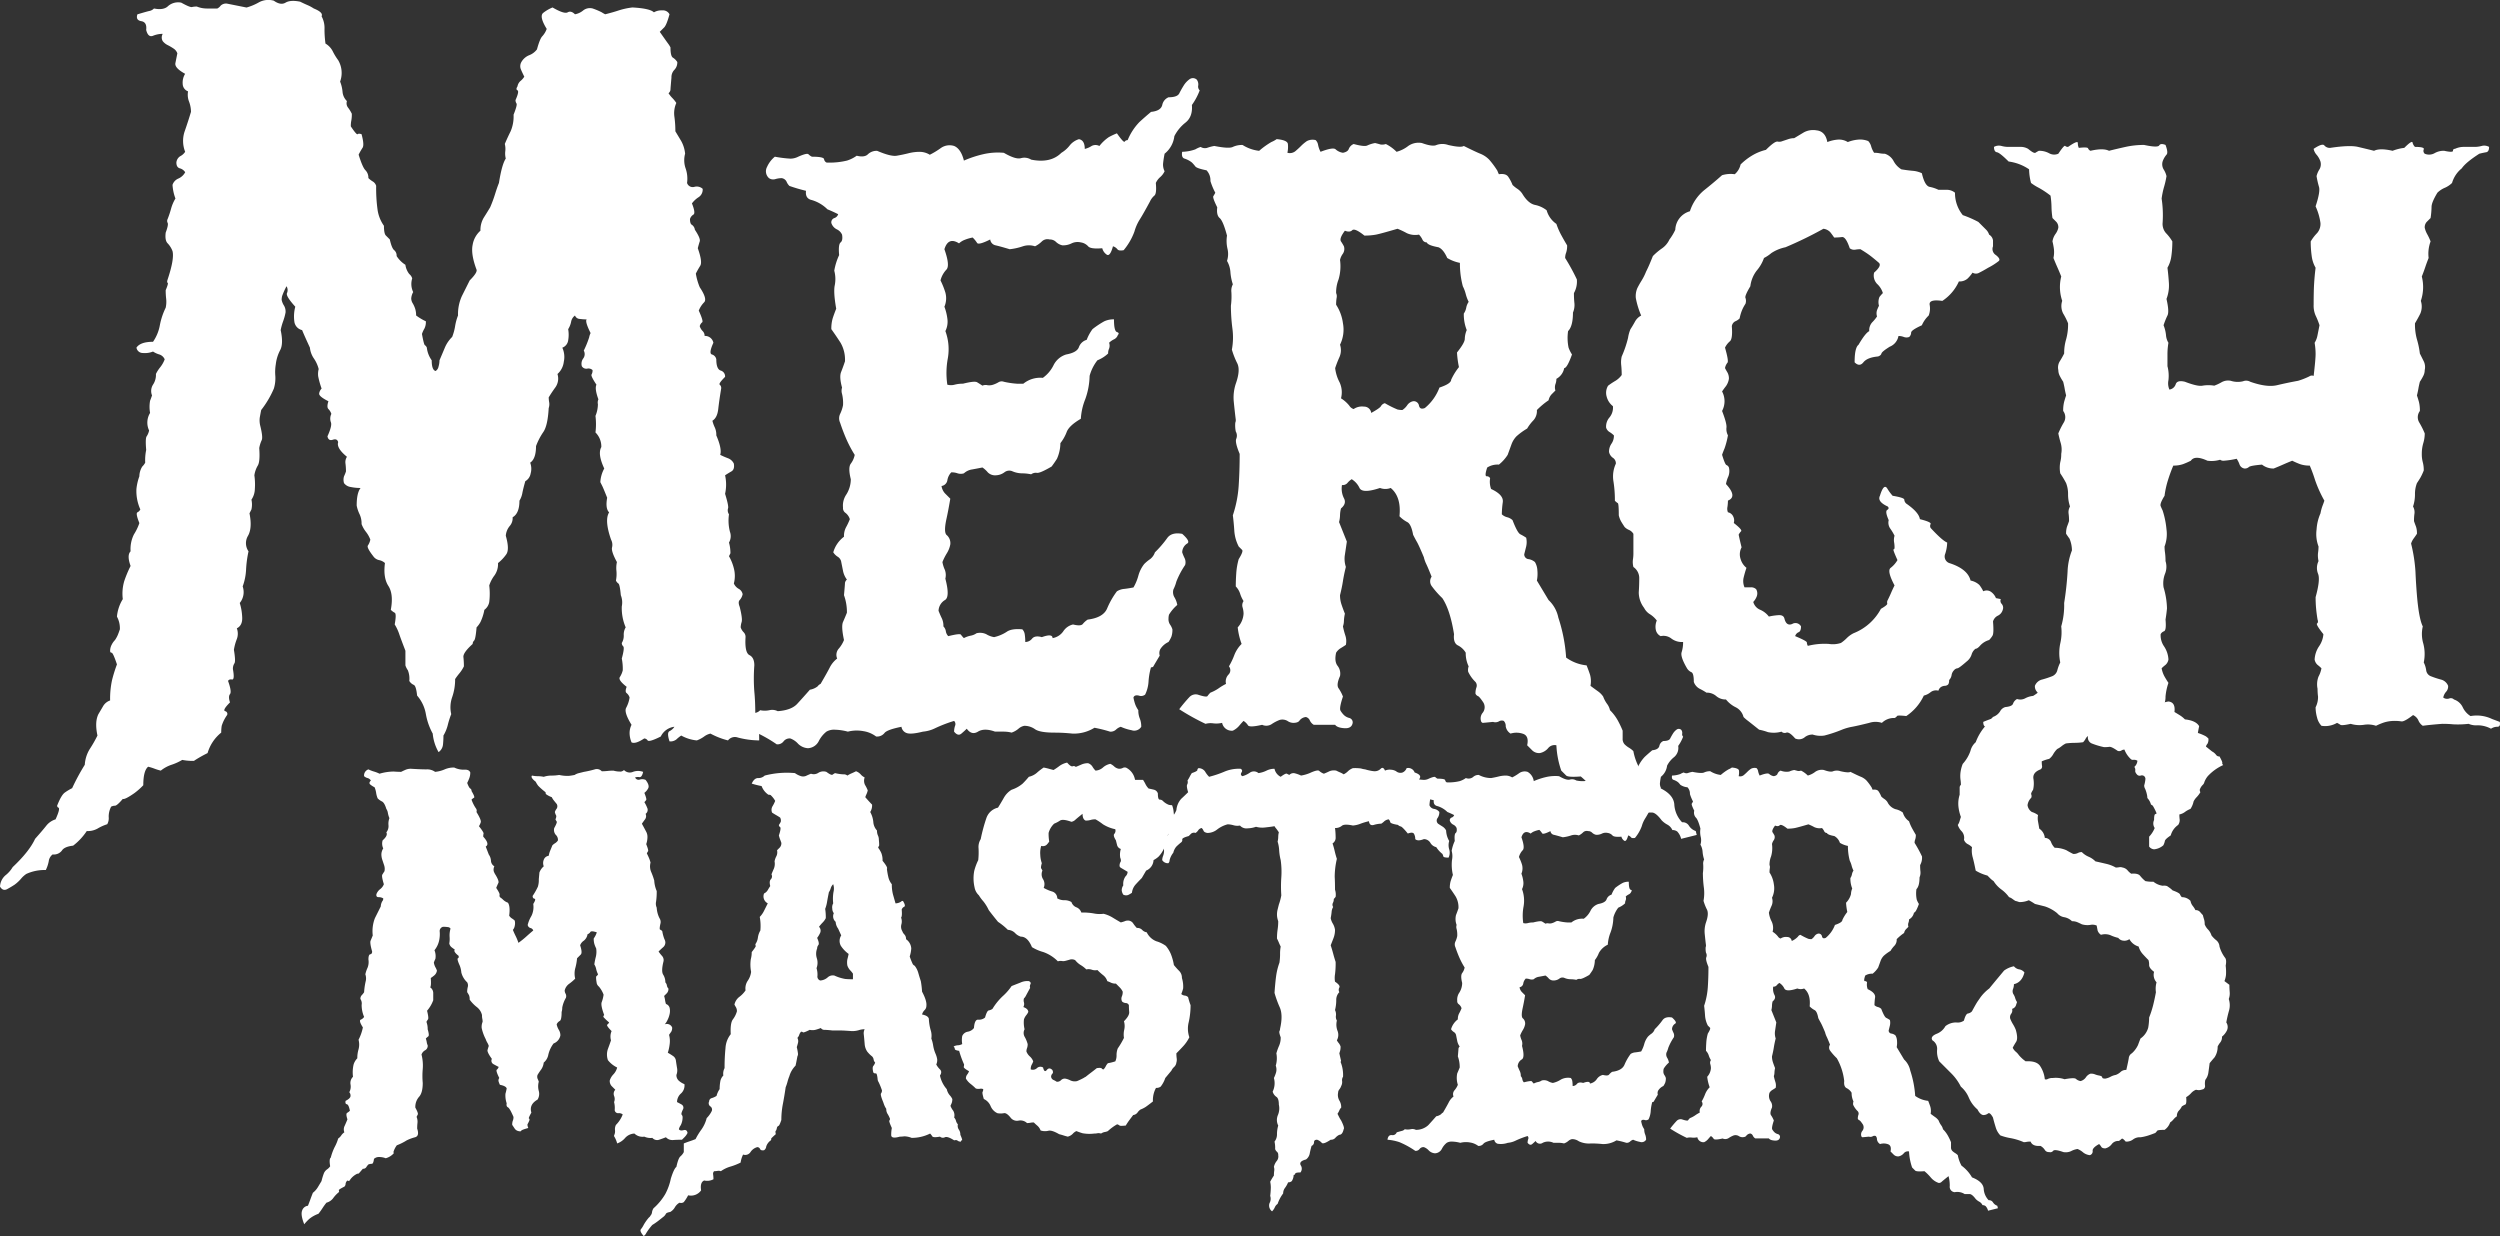
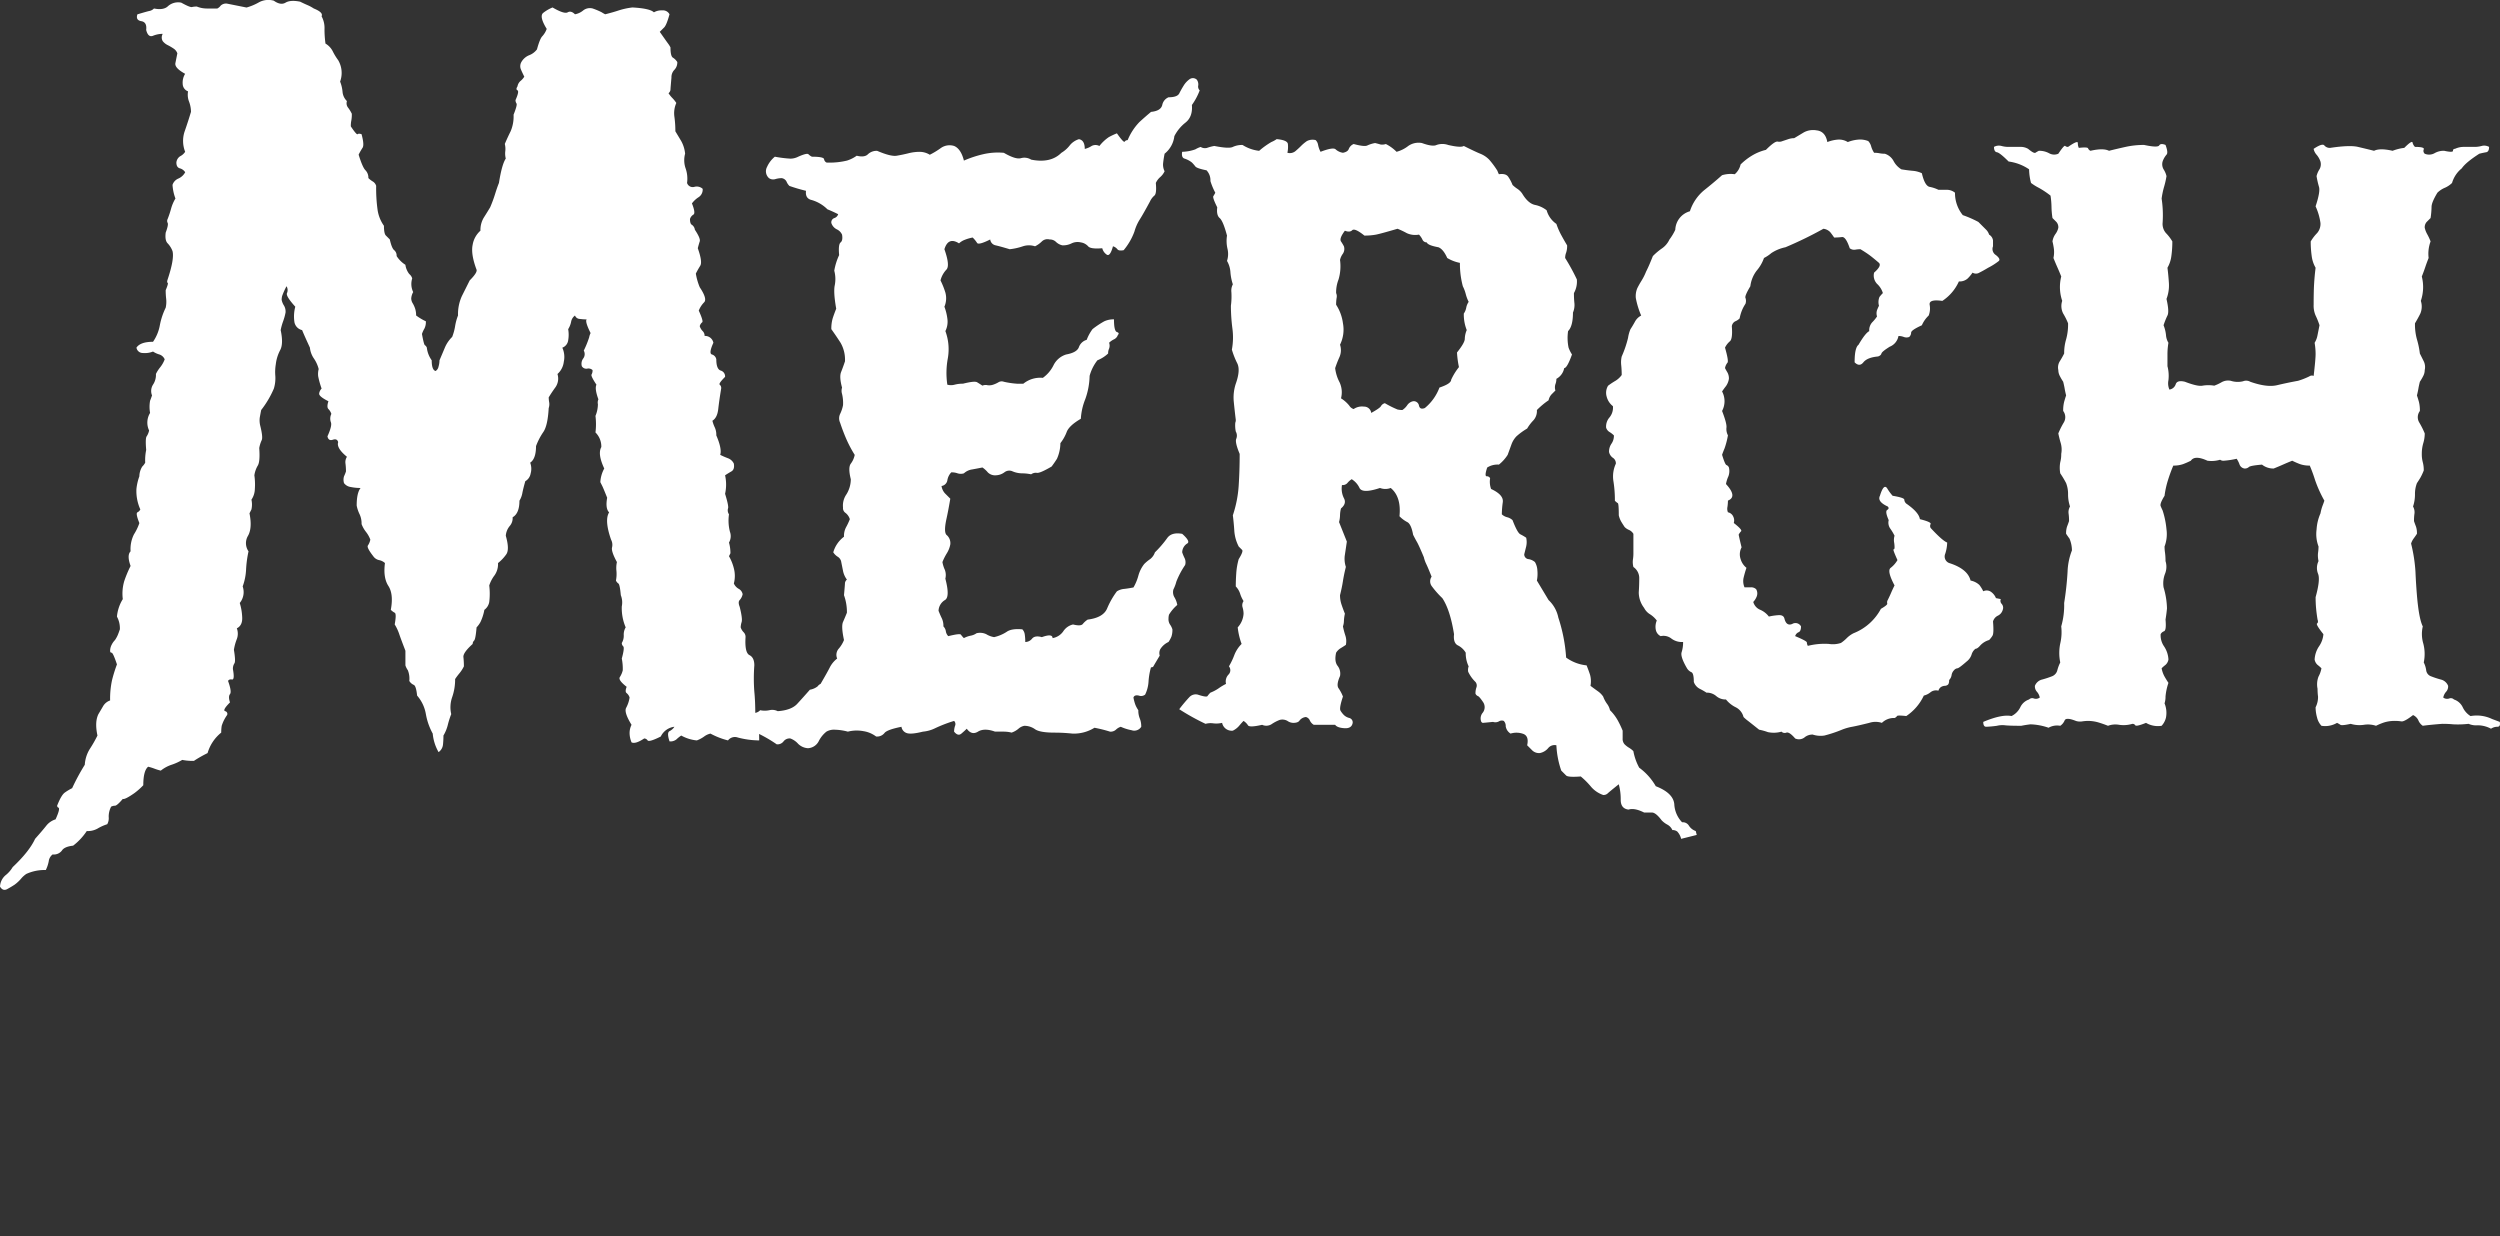
<svg xmlns="http://www.w3.org/2000/svg" width="751.53" height="371.561" viewBox="0 0 751.53 371.561">
  <rect x="0" y="0" width="751.53" height="371.561" fill="#333333" stroke="none" />
  <g id="Group_1" data-name="Group 1" transform="translate(-438.977 -193.869)">
    <path id="Path_1" data-name="Path 1" d="M203.027-1.465A9.8,9.8,0,0,1,204.053,2.2q.146,1.9.146,4.248a25.819,25.819,0,0,1-6.445-.879,2.609,2.609,0,0,0-2.93.879,22.855,22.855,0,0,1-5.273-2.051,4.921,4.921,0,0,0-1.9.879,8.889,8.889,0,0,1-2.2,1.172,11.866,11.866,0,0,1-4.687-1.465A9.6,9.6,0,0,0,179.3,6.152a2.859,2.859,0,0,1-2.051.586q-.879-2.637,0-3.076a3.78,3.78,0,0,0,1.465-1.318,5.224,5.224,0,0,0-4.1,2.93q-3.516,1.758-3.955,1.172a1.267,1.267,0,0,0-1.025-.586q-2.637,1.758-3.809,1.172a7.5,7.5,0,0,1-.586-2.783,5.494,5.494,0,0,1,.586-2.49q-2.344-3.809-1.611-5.127a9.51,9.51,0,0,0,1.025-3.076,2.626,2.626,0,0,0-.879-1.318q-.586-.439,0-1.9-2.637-2.051-2.051-2.93a6.511,6.511,0,0,0,.879-2.051,15.617,15.617,0,0,0-.293-3.516q.879-3.223.439-3.662a1.405,1.405,0,0,1-.439-1.025,4.165,4.165,0,0,0,.586-2.344,4.165,4.165,0,0,1,.586-2.344,14.621,14.621,0,0,1-1.172-6.3,5.939,5.939,0,0,0-.293-3.369q-.293-3.223-.732-3.516a2.211,2.211,0,0,1-.732-.879,10.442,10.442,0,0,0,.146-2.93,8.276,8.276,0,0,1,.146-2.637q-1.758-3.223-1.465-4.395a3.306,3.306,0,0,0-.293-2.344q-2.051-5.859-.586-8.2-1.172-1.172-.586-4.395-1.172-2.93-1.465-3.516l-.586-1.172a9.442,9.442,0,0,1,1.172-4.1q-2.051-4.395-.879-6.445a5.962,5.962,0,0,0-1.758-4.395,20.349,20.349,0,0,0,0-4.98,9.364,9.364,0,0,0,.732-3.516,2.366,2.366,0,0,1,.146-1.465q-1.172-3.223-.586-4.395-1.758-2.637-1.465-3.076a2.4,2.4,0,0,0,.293-1.318,1.792,1.792,0,0,0-1.611-.439,1.544,1.544,0,0,1-1.611-.732,2.673,2.673,0,0,1,.439-2.344,2.188,2.188,0,0,0,.146-2.344,28.963,28.963,0,0,0,1.611-3.955,5.229,5.229,0,0,1,.439-1.318q-1.758-3.516-1.172-4.1a16.8,16.8,0,0,1-2.051-.146,1.578,1.578,0,0,1-1.465-1.025,2.929,2.929,0,0,0-1.172,1.9,6.463,6.463,0,0,1-.879,2.2,9.755,9.755,0,0,1,0,3.369,2.739,2.739,0,0,1-1.758,2.2,6.72,6.72,0,0,1,.439,4.248,5.764,5.764,0,0,1-1.9,3.662,4.547,4.547,0,0,1-.586,3.955q-1.172,1.611-2.051,3.076a9.207,9.207,0,0,0,.146,1.465,3.607,3.607,0,0,1-.146,1.758q-.293,5.273-1.611,7.178a19.378,19.378,0,0,0-2.2,4.248q0,3.809-1.758,4.98a5.138,5.138,0,0,1,.146,3.223,3.323,3.323,0,0,1-1.611,2.344q-.586,2.051-.879,3.516a6.535,6.535,0,0,1-.879,2.344q0,3.809-2.051,4.98a3.581,3.581,0,0,1-.879,2.637,5.114,5.114,0,0,0-1.172,2.93q1.172,4.1.146,5.566a12.7,12.7,0,0,1-2.49,2.637,5.832,5.832,0,0,1-1.025,3.662,10.232,10.232,0,0,0-1.611,3.076,20.349,20.349,0,0,1,0,4.98,3.749,3.749,0,0,1-1.465,2.344,14.519,14.519,0,0,1-1.172,3.662,7.651,7.651,0,0,1-1.172,1.611q-.293,3.516-.732,3.955a1.405,1.405,0,0,0-.439,1.025q-2.93,2.637-2.783,3.955a25.227,25.227,0,0,1,.146,2.783,10.575,10.575,0,0,1-1.318,2.051,20.606,20.606,0,0,0-1.318,1.758,16.178,16.178,0,0,1-.879,5.42,9.148,9.148,0,0,0-.293,5.127A25.034,25.034,0,0,0,110.6,1.758a11.772,11.772,0,0,1-1.318,3.223,25.227,25.227,0,0,1-.146,2.783,3.106,3.106,0,0,1-1.318,2.2,13.582,13.582,0,0,1-1.758-5.566A18.953,18.953,0,0,1,104-1.465a11.368,11.368,0,0,0-2.637-5.566q-.293-2.93-1.025-3.223a2.956,2.956,0,0,1-1.318-1.172,6.848,6.848,0,0,0-.439-3.223,5.133,5.133,0,0,1-.732-1.465v-4.395q-1.465-3.809-1.9-5.127a14.183,14.183,0,0,0-1.318-2.783q.586-3.223,0-3.516a4.591,4.591,0,0,1-1.172-.879q.879-4.687-.732-7.178T91.7-46.875a3.715,3.715,0,0,0-1.758-.879,2.844,2.844,0,0,1-1.758-1.172q-2.051-2.637-1.611-3.223a4.994,4.994,0,0,0,.732-1.758,8.708,8.708,0,0,0-1.318-2.344,8.708,8.708,0,0,1-1.318-2.344,6.522,6.522,0,0,0-.586-2.93A10.457,10.457,0,0,1,83.2-64.16q0-3.809,1.172-5.273a14.9,14.9,0,0,1-2.93-.293A3.043,3.043,0,0,1,79.395-70.9a3.5,3.5,0,0,1,0-2.051,11.367,11.367,0,0,0,.586-1.465,18.878,18.878,0,0,0-.146-2.344,2.923,2.923,0,0,1,.439-2.051q-3.223-2.637-2.637-4.395-.293-1.172-1.611-.732t-1.611-1.025q1.465-3.223,1.025-4.248a3.214,3.214,0,0,1,.146-2.49,3.677,3.677,0,0,0-.879-1.465q-.586-.586,0-2.344-2.93-1.465-2.783-2.344a2.624,2.624,0,0,1,.732-1.465,25.325,25.325,0,0,1-1.025-3.662,5.7,5.7,0,0,1,.146-2.2,9.928,9.928,0,0,0-1.465-3.223,6.959,6.959,0,0,1-1.172-3.223q-1.758-3.809-2.344-5.273a3.007,3.007,0,0,1-2.344-2.637,11.4,11.4,0,0,1,.293-4.395q-2.93-3.223-2.49-4.1a2.22,2.22,0,0,0-.146-2.051,21.782,21.782,0,0,0-1.318,2.93,4.816,4.816,0,0,0-.146,1.172,4.994,4.994,0,0,0,.732,1.758,3.545,3.545,0,0,1,.439,2.051,17.049,17.049,0,0,1-.732,2.637,17.049,17.049,0,0,0-.732,2.637q.879,4.1-.146,6.006a12.019,12.019,0,0,0-1.318,4.248,14.154,14.154,0,0,0-.146,3.516,10.651,10.651,0,0,1-.439,3.809,29.019,29.019,0,0,1-3.809,6.445q-.293,1.465-.439,2.344a6.794,6.794,0,0,0,.146,2.344q.879,3.516.439,4.395a9.518,9.518,0,0,0-.732,2.344q.293,4.1-.439,5.273a7.961,7.961,0,0,0-1.025,2.93,19.232,19.232,0,0,1,.146,4.1,6,6,0,0,1-1.025,3.223,6.753,6.753,0,0,1,0,2.93l-.586,1.172q.879,4.395-.439,6.738a4.3,4.3,0,0,0,.146,4.688,32.917,32.917,0,0,0-.732,5.42,17.08,17.08,0,0,1-1.025,5.127,5.16,5.16,0,0,1-.879,4.98,16.642,16.642,0,0,1,.732,4.248q.146,2.49-1.611,3.369a4.569,4.569,0,0,1,0,3.223,15.539,15.539,0,0,0-.879,3.223q.586,3.516.146,4.1A2.914,2.914,0,0,0,46-14.941q.586,3.223-.293,3.076t-1.172.439Q45.7-8.2,45.117-7.471t0,2.49q-2.344,2.344-1.465,2.637a.819.819,0,0,1,.586,1.172,11.6,11.6,0,0,0-1.611,3.223A12.619,12.619,0,0,0,42.48,4.1a12.3,12.3,0,0,0-4.1,6.152q-1.172.586-2.2,1.172t-1.9,1.172a15.617,15.617,0,0,1-3.516-.293,16.193,16.193,0,0,1-3.223,1.465,10.373,10.373,0,0,0-3.223,1.758,15.2,15.2,0,0,1-1.9-.586,15.2,15.2,0,0,0-1.9-.586q-1.465,1.172-1.465,5.566a20.471,20.471,0,0,1-2.637,2.344q-2.93,2.051-3.516,1.758-1.758,2.051-2.344,2.051a2.6,2.6,0,0,0-1.172.293,6.43,6.43,0,0,0-.732,3.076,3.713,3.713,0,0,1-.439,2.2,13.769,13.769,0,0,0-2.93,1.318,6.057,6.057,0,0,1-3.223.732,18.272,18.272,0,0,1-4.1,4.395q-2.637.293-3.369,1.465A3.024,3.024,0,0,1-8.2,40.723a3.043,3.043,0,0,0-1.172,2.051,10.457,10.457,0,0,1-.879,2.637,13.045,13.045,0,0,0-5.859,1.172,7.556,7.556,0,0,0-1.611,1.465,11.26,11.26,0,0,1-1.9,1.758q-.879.586-2.2,1.318t-2.2-.732a4.812,4.812,0,0,1,1.611-3.369,8.968,8.968,0,0,0,2.2-2.49q4.98-4.687,6.738-8.5,2.344-2.637,3.369-3.955a5.708,5.708,0,0,1,2.783-1.9q1.465-3.223.879-3.516a.579.579,0,0,1-.293-.879q1.172-2.93,2.2-3.662a16.359,16.359,0,0,1,2.2-1.318A64.6,64.6,0,0,1,1.465,13.77,10.221,10.221,0,0,1,2.93,9.082a38.308,38.308,0,0,0,2.344-4.1q-.879-4.1.293-6.445.879-1.465,1.465-2.49A3.915,3.915,0,0,1,9.082-5.566a26.2,26.2,0,0,1,.586-6.152,43.157,43.157,0,0,1,1.465-4.687q-1.172-3.516-1.611-3.516t-.439-.586a3.9,3.9,0,0,1,.439-1.758,5.576,5.576,0,0,1,1.025-1.465,8.98,8.98,0,0,0,.879-1.611q.293-.732.586-1.611a7.33,7.33,0,0,0-.879-3.809,12.07,12.07,0,0,1,1.758-5.273,13.421,13.421,0,0,1,.439-5.42A34.787,34.787,0,0,1,15.234-46q-1.172-3.223,0-4.395a9.842,9.842,0,0,1,1.025-5.127,15.229,15.229,0,0,0,1.611-3.369q-1.172-2.93-.586-3.223a1.916,1.916,0,0,0,.879-.879,13.421,13.421,0,0,1-1.172-6.152,15.712,15.712,0,0,1,.879-3.809,5.659,5.659,0,0,1,.879-2.93,4.591,4.591,0,0,0,.879-1.172,15.161,15.161,0,0,1,.293-3.809q-.293-3.516.146-4.1a4.994,4.994,0,0,0,.732-1.758,5.558,5.558,0,0,1,.293-5.273,10.5,10.5,0,0,1,0-3.662q.293-.732.586-1.611a3.556,3.556,0,0,1,.293-3.223,5.263,5.263,0,0,0,.879-3.223,10.575,10.575,0,0,1,1.318-2.051,8.708,8.708,0,0,0,1.318-2.344,2.616,2.616,0,0,0-1.611-1.465,6.759,6.759,0,0,1-1.9-.879,6.567,6.567,0,0,1-3.076.439,1.906,1.906,0,0,1-1.9-1.611q1.172-1.758,4.98-1.758a12.762,12.762,0,0,0,2.051-4.98,20.915,20.915,0,0,1,1.758-5.273,8.276,8.276,0,0,0,.146-2.637,21.415,21.415,0,0,1-.146-2.637q.879-2.051.586-2.2t0-1.025q2.051-6.152,1.465-8.5a6.877,6.877,0,0,0-1.465-2.344q-.879-.879-.586-3.223.879-2.344.586-2.93a1.245,1.245,0,0,1,0-1.172,28.39,28.39,0,0,0,1.025-3.076,12.189,12.189,0,0,1,1.318-3.076,14.052,14.052,0,0,1-.879-4.1,3.11,3.11,0,0,1,1.758-1.9,4.209,4.209,0,0,0,2.051-1.9,2.8,2.8,0,0,0-1.611-1.172Q29-165.82,29-167.285a2.507,2.507,0,0,1,1.172-1.9,3.78,3.78,0,0,0,1.465-1.318,8.915,8.915,0,0,1-.146-6.152q1.025-2.93,1.9-5.859a9,9,0,0,0-.586-3.076,5.645,5.645,0,0,1-.293-3.076,2.432,2.432,0,0,1-1.611-2.2,4.975,4.975,0,0,1,.732-3.076q-3.223-1.758-2.93-3.223l.586-2.93a2.823,2.823,0,0,0-1.172-1.465,16.375,16.375,0,0,0-1.758-1.025A4.324,4.324,0,0,1,24.9-203.76a2.157,2.157,0,0,1,0-2.2,7.837,7.837,0,0,0-2.93.586q-1.465.586-2.051-1.758.293-2.344-1.465-2.637t-1.172-2.051q2.93-.879,3.662-1.025a2.553,2.553,0,0,0,1.318-.732q2.93.586,4.248-.732a4.606,4.606,0,0,1,3.955-1.025q2.637,1.465,3.223,1.318a6.163,6.163,0,0,1,1.465-.146,7.837,7.837,0,0,0,2.93.586h3.223a2.907,2.907,0,0,0,1.025-.879,2.326,2.326,0,0,1,1.9-.586l5.859,1.172a16.542,16.542,0,0,0,3.809-1.611,5.944,5.944,0,0,1,4.395-.439q2.051,1.465,3.516.586t4.395-.293q1.172.586,2.2,1.025a11.81,11.81,0,0,1,1.9,1.025q2.93,1.172,2.344,2.344a7.33,7.33,0,0,1,.879,3.809,31.114,31.114,0,0,0,.293,4.395,5.635,5.635,0,0,1,2.2,2.344,17.21,17.21,0,0,0,1.611,2.637,7.54,7.54,0,0,1,.586,6.445,10.892,10.892,0,0,1,.732,3.076,4.393,4.393,0,0,0,1.318,2.783,2.09,2.09,0,0,0,.293,1.9,10.807,10.807,0,0,1,1.172,1.9,9.7,9.7,0,0,1-.146,2.051,7.808,7.808,0,0,0-.146,1.758q1.758,2.637,2.051,2.344t1.172,0q.879,3.223.293,4.1a19.154,19.154,0,0,0-1.172,2.051q1.172,3.809,2.051,4.688a3.168,3.168,0,0,1,.879,2.344,6.81,6.81,0,0,0,1.318,1.025,2.338,2.338,0,0,1,1.025,1.318,47.105,47.105,0,0,0,.439,7.324,11.079,11.079,0,0,0,1.9,4.688q0,2.344.586,2.93l1.172,1.172q.586,2.637,1.318,3.223a2.116,2.116,0,0,1,.732,1.758,8.468,8.468,0,0,0,2.637,2.637,5.758,5.758,0,0,0,1.172,2.783,2.626,2.626,0,0,1,.879,1.318,5.581,5.581,0,0,0,.293,4.1,4.562,4.562,0,0,0-.586,1.9,2.826,2.826,0,0,0,.439,1.465,8.1,8.1,0,0,1,.732,1.611,6.492,6.492,0,0,1,.293,2.051,15.894,15.894,0,0,0,2.93,1.758,4.357,4.357,0,0,1-.439,2.2,8.1,8.1,0,0,0-.732,1.611q.586,3.223.879,3.369a1.585,1.585,0,0,1,.586.732,7.98,7.98,0,0,0,1.465,3.809q0,2.93,1.172,3.223a1.977,1.977,0,0,0,.879-1.318,6.961,6.961,0,0,0,.293-1.9q.879-2.051,1.611-3.809a9.968,9.968,0,0,1,2.2-3.223,15.539,15.539,0,0,0,.879-3.223,15.539,15.539,0,0,1,.879-3.223,13.045,13.045,0,0,1,1.172-5.859l2.344-4.687q2.344-2.344,2.051-3.223-1.758-4.687-1.172-7.471a7.261,7.261,0,0,1,2.344-4.248,7.222,7.222,0,0,1,1.025-3.955q1.025-1.611,1.9-3.076a39.728,39.728,0,0,0,1.465-3.955q.586-1.9,1.172-3.369.879-5.566,2.051-7.324a6.087,6.087,0,0,1-.146-2.2,6.087,6.087,0,0,0-.146-2.2q.879-2.051,1.758-3.809a11.376,11.376,0,0,0,.879-4.98q1.172-2.93.879-3.369a1.805,1.805,0,0,1-.293-1.025q1.172-2.637.586-2.93t0-1.172a2.8,2.8,0,0,1,.879-1.611,5.319,5.319,0,0,0,1.172-1.318q-.586-1.172-1.025-2.2a2.514,2.514,0,0,1,.146-2.2,4.759,4.759,0,0,1,2.344-2.051,5.332,5.332,0,0,0,2.344-1.758q.879-3.223,1.611-3.955a6.522,6.522,0,0,0,1.318-2.2q-2.344-3.809-1.025-4.834a11.452,11.452,0,0,1,2.783-1.611q3.516,2.051,4.541,1.465t2.2.586a5.366,5.366,0,0,0,2.49-1.172,3.26,3.26,0,0,1,2.783-.586,20.48,20.48,0,0,1,2.783,1.172,9.577,9.577,0,0,0,1.025.586q2.344-.586,4.1-1.172a21.469,21.469,0,0,1,4.1-.879q5.273.293,6.445,1.465a4.471,4.471,0,0,1,2.49-.586,2.226,2.226,0,0,1,2.2,1.172q-.879,3.223-1.611,3.955l-1.318,1.318q2.051,2.93,2.49,3.516a7.7,7.7,0,0,1,.732,1.172q0,2.637.732,3.076a4.234,4.234,0,0,1,1.318,1.318,3.168,3.168,0,0,1-.879,2.344,3.168,3.168,0,0,0-.879,2.344q-.293,3.223-.293,3.662a1.607,1.607,0,0,1-.586,1.025,9.6,9.6,0,0,0,1.172,1.465,9.6,9.6,0,0,1,1.172,1.465,7.541,7.541,0,0,0-.586,4.1A31.114,31.114,0,0,1,179-176.66l1.758,2.93a9.736,9.736,0,0,1,1.172,3.809,7.443,7.443,0,0,0,.146,4.395,9.42,9.42,0,0,1,.439,4.395,1.779,1.779,0,0,0,2.2,1.172,2.648,2.648,0,0,1,2.49.586,2.7,2.7,0,0,1-1.172,2.49,7.574,7.574,0,0,0-2.051,1.9q1.172,2.93.439,3.369a2.338,2.338,0,0,0-1.025,1.318q0,1.465.586,1.758a2.1,2.1,0,0,1,.879,1.465q1.758,2.637,1.465,3.516t-.586,2.051q1.465,4.1.732,5.273t-1.318,2.344a18.166,18.166,0,0,0,1.172,4.1q2.344,3.516,1.318,4.541a7.311,7.311,0,0,0-1.611,2.49q1.465,3.223,1.025,3.516a2.2,2.2,0,0,0-.732,1.172,3.677,3.677,0,0,0,.879,1.465,1.987,1.987,0,0,1,.586,1.465,2.53,2.53,0,0,1,2.637,2.051q-1.465,3.223-.439,3.516a1.854,1.854,0,0,1,1.318,1.465q0,2.93,1.318,3.369a1.816,1.816,0,0,1,1.318,1.9q-2.051,2.051-1.611,2.344a1.318,1.318,0,0,1,.439,1.172q-.586,3.516-.879,6.152t-1.758,3.516a10.029,10.029,0,0,0,.732,2.051,5.278,5.278,0,0,1,.439,2.344q1.758,4.1,1.172,5.859a24.4,24.4,0,0,0,2.344,1.025,3.155,3.155,0,0,1,1.758,1.611q.293,1.758-.732,2.344t-1.9,1.172a12.928,12.928,0,0,1,0,5.566q1.172,3.809.879,4.395a2.08,2.08,0,0,0,.293,1.758,13.33,13.33,0,0,0,.293,5.273,3.82,3.82,0,0,1-.293,3.223,11.9,11.9,0,0,1,.439,3.223l-.439.879a14.292,14.292,0,0,1,1.465,3.662,8.942,8.942,0,0,1,0,4.541,3.411,3.411,0,0,0,1.465,1.611,2.3,2.3,0,0,1,1.172,1.611,3.715,3.715,0,0,1-.879,1.758q-.586.586,0,2.051.879,3.516.586,4.541a6.285,6.285,0,0,0-.293,1.611,3.677,3.677,0,0,0,.879,1.465,1.987,1.987,0,0,1,.586,1.465q-.293,4.688,1.172,5.42t1.465,3.076a52.572,52.572,0,0,0,0,7.91Q203.027-5.273,203.027-1.465ZM335.742-192.187a2.394,2.394,0,0,1,.439,1.758,1.586,1.586,0,0,0,.439,1.465,19.021,19.021,0,0,1-2.344,4.395q.293,3.516-1.9,5.273A12.241,12.241,0,0,0,329-175.2a7.889,7.889,0,0,1-2.93,5.273q-.293,1.465-.439,2.783a4.375,4.375,0,0,0,.439,2.49,5.171,5.171,0,0,1-1.318,1.758,5.171,5.171,0,0,0-1.318,1.758q.293,3.223-.439,3.809a5.171,5.171,0,0,0-1.318,1.758q-2.051,3.809-3.076,5.42a13.88,13.88,0,0,0-1.611,3.662,18.829,18.829,0,0,1-3.223,5.566q-1.465.293-1.9-.293a2.626,2.626,0,0,0-1.318-.879q-.879,3.223-1.9,2.49a3.253,3.253,0,0,1-1.318-1.9q-3.516.293-4.248-.586a3.687,3.687,0,0,0-2.2-1.172,4.187,4.187,0,0,0-2.783.293,5.616,5.616,0,0,1-2.783.586,4,4,0,0,1-1.9-1.025,2.576,2.576,0,0,0-1.9-.732,2.435,2.435,0,0,0-2.344.586,7.82,7.82,0,0,1-2.051,1.465,5.849,5.849,0,0,0-3.662,0,18.386,18.386,0,0,1-3.955.879q-2.93-.879-4.248-1.172a2.029,2.029,0,0,1-1.611-1.758q-3.516,1.758-3.955,1.025a8.715,8.715,0,0,0-1.318-1.611,12.7,12.7,0,0,0-2.49.732,5.089,5.089,0,0,0-1.611,1.025q-3.223-2.051-4.395,1.758,1.758,4.98.586,6.152a7.29,7.29,0,0,0-1.758,3.223,23.87,23.87,0,0,1,1.465,3.662,6.49,6.49,0,0,1-.293,4.248,15.383,15.383,0,0,1,.879,3.516,6.322,6.322,0,0,1-.586,3.809,15.767,15.767,0,0,1,.732,8.2,24,24,0,0,0-.146,7.91,4.189,4.189,0,0,0,2.2,0,9.168,9.168,0,0,1,2.49-.293q3.516-.879,4.248-.439t1.611,1.025a2.366,2.366,0,0,1,1.465-.146,3.607,3.607,0,0,0,1.758-.146,8.1,8.1,0,0,0,1.611-.732,1.854,1.854,0,0,1,1.611-.146,25.024,25.024,0,0,0,3.955.586h1.9a8.054,8.054,0,0,1,5.859-1.758,10.2,10.2,0,0,0,3.223-3.809,6.285,6.285,0,0,1,3.809-3.223q3.223-.586,3.809-2.2a3.522,3.522,0,0,1,2.344-2.2,13.319,13.319,0,0,1,1.758-3.223,26.492,26.492,0,0,1,3.516-2.344,6.522,6.522,0,0,1,2.93-.586q0,3.516.879,3.809t.293.879a2.222,2.222,0,0,1-1.172,1.318,5.576,5.576,0,0,0-1.465,1.025,2.641,2.641,0,0,1,0,1.758,3.261,3.261,0,0,0-.293,1.465,10.178,10.178,0,0,1-3.223,2.051,13.161,13.161,0,0,0-2.344,4.688,21.856,21.856,0,0,1-1.318,7.031,18.557,18.557,0,0,0-1.318,5.859q-3.516,2.051-4.248,3.955a12.575,12.575,0,0,1-1.9,3.369,11.858,11.858,0,0,1-1.025,4.688q-.732,1.172-1.611,2.344-3.516,2.051-4.395,1.9a2.394,2.394,0,0,0-1.758.439,14.208,14.208,0,0,0-2.783-.293,7.5,7.5,0,0,1-2.783-.586,2.359,2.359,0,0,0-2.49.293,4.539,4.539,0,0,1-2.49.879,3.082,3.082,0,0,1-2.49-.879,7.556,7.556,0,0,0-1.611-1.465q-1.465.293-3.076.586a4.579,4.579,0,0,0-2.49,1.172,3.128,3.128,0,0,1-1.9,0,5.2,5.2,0,0,0-1.9-.293,4.455,4.455,0,0,0-1.172,2.344,2.072,2.072,0,0,1-1.758,1.758,4.2,4.2,0,0,0,1.025,2.2l1.611,1.611q-.586,3.516-1.172,6.152-.879,4.1.146,4.834a3.218,3.218,0,0,1,1.025,2.783A7.821,7.821,0,0,1,260.6-49.8a16.6,16.6,0,0,0-1.318,2.637,9.518,9.518,0,0,0,.732,2.344,4.46,4.46,0,0,1,.146,2.637q1.465,5.566-.146,6.445a3.941,3.941,0,0,0-1.9,3.223q.586,1.465,1.025,2.344a5.278,5.278,0,0,1,.439,2.344,2.624,2.624,0,0,1,.732,1.465,2.624,2.624,0,0,0,.732,1.465q3.516-.879,3.809-.439a7.1,7.1,0,0,0,.879,1.025,7.489,7.489,0,0,1,2.051-.732,4.512,4.512,0,0,0,1.758-.732,4.359,4.359,0,0,1,2.93.293,6.535,6.535,0,0,0,2.344.879,11.471,11.471,0,0,0,3.809-1.611q1.465-1.025,4.688-.732a2.755,2.755,0,0,1,.732,1.611,15.557,15.557,0,0,1,.146,2.2,2.635,2.635,0,0,0,2.051-1.025q.879-1.025,2.93-.439,3.223-1.172,3.223.293a4.922,4.922,0,0,0,3.223-2.051,4.75,4.75,0,0,1,2.93-2.051q2.344.586,2.93-.146a6.4,6.4,0,0,1,1.465-1.318q4.688-.586,5.859-3.369a24.078,24.078,0,0,1,2.93-5.127,4.878,4.878,0,0,1,2.2-.732q1.318-.146,2.783-.439a14.645,14.645,0,0,0,1.465-3.516,9.914,9.914,0,0,1,1.758-3.516,11.64,11.64,0,0,1,1.758-1.465,4.285,4.285,0,0,0,1.465-2.051,31.924,31.924,0,0,0,3.662-4.248q1.318-1.9,4.541-1.318,2.637,2.344,1.465,2.93a3.2,3.2,0,0,0-1.465,2.637,13.423,13.423,0,0,0,.732,1.758,2.9,2.9,0,0,1,.146,2.051,25.184,25.184,0,0,0-2.637,4.98,11.45,11.45,0,0,1-.879,2.344A3.043,3.043,0,0,0,329-36.621a6.535,6.535,0,0,1,.879,2.344,12.1,12.1,0,0,0-2.49,2.93,4.816,4.816,0,0,0-.146,1.172,2.914,2.914,0,0,0,.439,1.758,5.133,5.133,0,0,1,.732,1.465,6.244,6.244,0,0,1-.293,2.2,8.98,8.98,0,0,1-.879,1.611,5.673,5.673,0,0,0-2.49,2.2,2.62,2.62,0,0,0-.146,1.9q-1.758,2.93-1.9,3.223t-.732.293a20.344,20.344,0,0,0-.732,4.248,10.282,10.282,0,0,1-1.025,3.955,1.977,1.977,0,0,1-1.9.293q-1.318-.293-1.611.586a13.394,13.394,0,0,0,.586,2.2,8.98,8.98,0,0,0,.879,1.611,6.313,6.313,0,0,0,.439,2.49,6.313,6.313,0,0,1,.439,2.49,2.468,2.468,0,0,1-2.93,1.025,13.941,13.941,0,0,1-3.223-1.025,3.677,3.677,0,0,0-1.465.879,2.387,2.387,0,0,1-1.758.586,40.387,40.387,0,0,0-4.687-1.172,11.731,11.731,0,0,1-6.592,1.758,51.777,51.777,0,0,0-5.42-.293q-4.395,0-5.859-1.025a5.5,5.5,0,0,0-3.223-1.025,3.715,3.715,0,0,0-1.758.879A6.288,6.288,0,0,1,280.078,4.1a9.631,9.631,0,0,0-2.344-.293H275.1q-3.223-1.172-5.127,0T266.6,2.93q-.586.586-1.611,1.465t-2.2-.586a5.53,5.53,0,0,1,.293-1.758,1.327,1.327,0,0,0-.293-1.465,41.671,41.671,0,0,0-5.713,2.2,10.29,10.29,0,0,1-3.662,1.025q-3.516.879-4.834.439a2.333,2.333,0,0,1-1.611-1.9q-4.395.879-5.127,1.9a2.851,2.851,0,0,1-2.49,1.025,8.5,8.5,0,0,0-3.809-1.611,10.858,10.858,0,0,0-4.687.146,16.811,16.811,0,0,0-3.955-.586,4.471,4.471,0,0,0-2.49.586,8.648,8.648,0,0,0-2.344,2.93,3.85,3.85,0,0,1-3.223,2.051,4.576,4.576,0,0,1-2.93-1.318,5.9,5.9,0,0,0-2.344-1.611,2.281,2.281,0,0,0-2.051.879,2.281,2.281,0,0,1-2.051.879A40.94,40.94,0,0,0,202,3.516a23.609,23.609,0,0,0-5.713-1.172Q196.582,0,198.34.146a2.072,2.072,0,0,0,2.344-1.318q2.051-.586,2.637-.732a2.591,2.591,0,0,0,1.172-.732,6.679,6.679,0,0,0,2.783,0,3.643,3.643,0,0,1,2.49.293q4.1-.293,5.859-2.2t3.809-4.248a5.215,5.215,0,0,0,2.344-1.025,2.211,2.211,0,0,1,.879-.732q2.051-3.516,2.783-4.98a7.935,7.935,0,0,1,2.2-2.637,2.814,2.814,0,0,1,.439-2.93,9.113,9.113,0,0,0,1.611-2.637q-.879-4.1-.293-5.42t1.172-2.783a14.932,14.932,0,0,0-.879-5.273q.293-3.223.293-3.662a1.607,1.607,0,0,1,.586-1.025,6.443,6.443,0,0,1-1.172-2.637l-.586-2.93a2.338,2.338,0,0,0-1.025-1.318,4.234,4.234,0,0,1-1.318-1.318,8.88,8.88,0,0,1,3.223-4.687,5.616,5.616,0,0,1,.586-2.783,20.158,20.158,0,0,0,1.172-2.49,3.8,3.8,0,0,0-1.318-1.9,1.722,1.722,0,0,1-.732-1.611,5.884,5.884,0,0,1,1.025-3.955,8.713,8.713,0,0,0,1.318-4.541q-.879-3.516,0-4.687a6.443,6.443,0,0,0,1.172-2.637,36.333,36.333,0,0,1-2.49-4.687q-1.025-2.344-1.9-4.98a3.1,3.1,0,0,1,0-2.637,10.457,10.457,0,0,0,.879-2.637,11.625,11.625,0,0,0-.293-3.369,3.128,3.128,0,0,1,0-1.9q-.879-3.223-.293-4.687t1.172-3.223a10.206,10.206,0,0,0-1.318-5.566q-1.318-2.051-2.783-4.1a10.843,10.843,0,0,1,.439-3.369q.439-1.318,1.025-2.783-.879-4.98-.439-7.031a9.637,9.637,0,0,0-.146-4.395,18.115,18.115,0,0,1,1.465-4.687q-.293-3.223.439-3.809t.439-2.344a3.231,3.231,0,0,0-1.611-1.611,3.214,3.214,0,0,1-1.611-1.9,1.353,1.353,0,0,1,.879-1.465,1.761,1.761,0,0,0,1.172-1.172q-1.758-.879-3.223-1.465a11.073,11.073,0,0,0-4.687-2.783q-2.051-.439-1.758-2.783a50.035,50.035,0,0,1-4.98-1.465,3.9,3.9,0,0,1-.879-1.318,1.93,1.93,0,0,0-1.465-1.025,6.961,6.961,0,0,0-1.9.293,2.195,2.195,0,0,1-1.9-.293,2.75,2.75,0,0,1-.586-3.369,8.325,8.325,0,0,1,2.344-3.076,35.95,35.95,0,0,0,4.688.586,5.2,5.2,0,0,0,2.344-.586q2.637-1.172,3.076-.732a3.91,3.91,0,0,0,1.025.732q3.516,0,3.662.732a1.37,1.37,0,0,0,.732,1.025,22.041,22.041,0,0,0,6.152-.586,10.265,10.265,0,0,0,2.93-1.465q2.344.586,3.369-.439a3.761,3.761,0,0,1,2.783-1.025q4.1,1.758,5.859,1.465t3.516-.732a13.888,13.888,0,0,1,3.369-.439,5.89,5.89,0,0,1,3.076.879,23.87,23.87,0,0,0,3.369-2.051,4.547,4.547,0,0,1,3.955-.586q2.051.879,2.93,4.395a32.671,32.671,0,0,1,5.713-1.9,19.424,19.424,0,0,1,6.3-.439q3.516,2.051,5.127,1.611a3.807,3.807,0,0,1,3.076.439q5.859,1.172,9.082-2.051a8.968,8.968,0,0,0,2.49-2.2,5.708,5.708,0,0,1,2.783-1.9q1.758.293,1.758,2.93a6.511,6.511,0,0,0,2.051-.879,2.458,2.458,0,0,1,2.344,0,12.678,12.678,0,0,1,2.783-2.637,20.158,20.158,0,0,1,2.49-1.172q2.051,2.93,2.344,2.49a.986.986,0,0,1,.879-.439,17.252,17.252,0,0,1,3.516-5.42q1.758-1.611,3.516-3.076,2.93-.293,3.369-2.051a3.158,3.158,0,0,1,1.9-2.344q2.637,0,3.223-1.172t1.318-2.344a6.6,6.6,0,0,1,1.758-1.9A1.713,1.713,0,0,1,335.742-192.187ZM486.035,34.863l-4.687,1.172a4.811,4.811,0,0,0-1.172-2.2,2.373,2.373,0,0,0-1.465-.439,3.411,3.411,0,0,0-1.465-1.611,6.886,6.886,0,0,1-1.758-1.318q-1.758-2.344-2.93-2.344h-2.344q-2.93-1.465-4.687-.879-2.344-.293-2.344-2.93a17.092,17.092,0,0,0-.586-4.687q-2.93,2.344-3.369,2.783a1.791,1.791,0,0,1-1.318.439,8.423,8.423,0,0,1-3.662-2.49,22.878,22.878,0,0,0-3.076-3.076q-3.809.293-4.395-.293l-1.465-1.465a26.877,26.877,0,0,1-1.465-7.617,2.473,2.473,0,0,0-2.49.879,4.379,4.379,0,0,1-2.49,1.465,2.984,2.984,0,0,1-2.2-.732L435.059,7.91q.586-2.637-1.025-3.369a5.952,5.952,0,0,0-3.955-.146,3.12,3.12,0,0,1-1.465-2.2,2.177,2.177,0,0,0-.586-1.611,1.615,1.615,0,0,0-1.465.146A2.222,2.222,0,0,1,424.8.879q-2.93.293-3.076.293t-.439-.293a2.66,2.66,0,0,1,.439-2.783,2.7,2.7,0,0,0,.146-3.076q-1.172-1.758-1.611-1.9a1.335,1.335,0,0,1-.732-.732,5.2,5.2,0,0,1,.293-1.9,1.692,1.692,0,0,0-.293-1.611,10.558,10.558,0,0,1-2.2-3.076,3.127,3.127,0,0,1,.146-1.611,9.061,9.061,0,0,1-.879-4.1,5.635,5.635,0,0,0-2.344-2.2q-1.465-.732-1.172-3.369-1.172-7.324-3.516-10.84a27.339,27.339,0,0,1-3.223-3.662,2.422,2.422,0,0,1,0-2.783q-1.172-2.93-1.611-3.809A10.029,10.029,0,0,1,404-48.633q-1.465-3.516-2.051-4.541t-1.172-2.2q-.586-3.223-1.758-3.809a9.181,9.181,0,0,1-2.344-1.758q.586-5.859-2.637-8.5a4.5,4.5,0,0,1-3.223,0q-5.273,1.758-6.152,0a6.209,6.209,0,0,0-2.344-2.637,5.319,5.319,0,0,0-1.318,1.172,1.9,1.9,0,0,1-1.611.586,6.44,6.44,0,0,0,.586,3.955q.879,1.611-.879,3.076a8.608,8.608,0,0,0-.293,2.051,8.608,8.608,0,0,1-.293,2.051l1.172,2.93,1.172,2.93q-.293,2.051-.586,3.955a7.712,7.712,0,0,0,.293,3.662q-.586,2.344-.879,4.248t-.879,4.248a8.743,8.743,0,0,0,.439,2.783q.439,1.318,1.025,2.783a12.339,12.339,0,0,0-.293,2.2,5.133,5.133,0,0,1-.293,1.611,23.158,23.158,0,0,0,.732,2.783,5.345,5.345,0,0,1,.146,2.783q-.879.586-1.611,1.025a4.234,4.234,0,0,0-1.318,1.318q-.586,2.637.439,3.955a3.783,3.783,0,0,1,.732,3.076q-1.172,2.637-.439,3.662a11.851,11.851,0,0,1,1.318,2.49q-1.172,3.516-.732,4.248a6.81,6.81,0,0,0,1.025,1.318,3.645,3.645,0,0,0,1.611.879,1.356,1.356,0,0,1,1.025,1.465q-.293,1.758-2.49,1.611t-2.783-1.025H370.9A2.956,2.956,0,0,1,369.727.439a1.778,1.778,0,0,0-1.172-1.025,2.725,2.725,0,0,0-1.9,1.025q-.439.732-1.9.732a3.15,3.15,0,0,1-1.758-.586,3.043,3.043,0,0,0-2.344-.293,11.851,11.851,0,0,0-2.49,1.318,3,3,0,0,1-2.783.146q-3.809.879-4.248.146A4.234,4.234,0,0,0,349.8.586q-.586.586-1.318,1.465a5.826,5.826,0,0,1-1.9,1.465,2.945,2.945,0,0,1-3.223-2.344,7.7,7.7,0,0,1-2.637.146,5.782,5.782,0,0,0-2.344.146,68.431,68.431,0,0,1-7.91-4.395,43.771,43.771,0,0,1,3.076-3.662,2.6,2.6,0,0,1,2.49-.732q2.637.879,2.93.439a7.1,7.1,0,0,1,.879-1.025,11.851,11.851,0,0,0,2.49-1.318,16.359,16.359,0,0,1,2.2-1.318,3.006,3.006,0,0,1,.732-2.783,1.85,1.85,0,0,0,.146-2.49,21.671,21.671,0,0,0,1.611-3.369,9.584,9.584,0,0,1,2.2-3.369,20.608,20.608,0,0,1-1.172-4.98,6.634,6.634,0,0,0,1.758-4.1,6.961,6.961,0,0,0-.293-1.9,2.195,2.195,0,0,1,.293-1.9,9.223,9.223,0,0,1-1.025-2.2,5.516,5.516,0,0,0-1.318-2.2q0-1.758.146-3.955a20.344,20.344,0,0,1,.732-4.248q1.465-2.344,1.025-2.783l-1.025-1.025a12.124,12.124,0,0,1-1.318-4.687q-.146-2.344-.439-4.687a35.344,35.344,0,0,0,1.758-8.936q.293-4.541.293-9.521-1.465-3.516-1.025-4.541a2.514,2.514,0,0,0-.146-2.2,9.132,9.132,0,0,1-.146-2.637,2.04,2.04,0,0,0,.146-.879q-.293-2.344-.586-5.273a13.243,13.243,0,0,1,.586-5.566q1.465-4.1.439-6.152a23.782,23.782,0,0,1-1.611-4.1,20.1,20.1,0,0,0,.146-6.445,54.375,54.375,0,0,1-.439-6.738,21.382,21.382,0,0,0,.146-4.1,4.036,4.036,0,0,1,.439-2.344,15.229,15.229,0,0,1-.732-3.662,7.581,7.581,0,0,0-1.025-3.369,6.768,6.768,0,0,0,.146-3.662,10.333,10.333,0,0,1-.146-3.955q-1.172-4.395-2.2-5.273t-.732-3.223q-1.465-2.93-1.172-3.369a9.577,9.577,0,0,0,.586-1.025,19.464,19.464,0,0,1-1.465-3.516,4.355,4.355,0,0,0-1.172-3.223q-2.93-.586-3.369-1.172a11,11,0,0,0-1.025-1.172,6.931,6.931,0,0,0-2.2-1.172q-1.025-.293-.732-2.051a12.4,12.4,0,0,0,3.955-.732,8.1,8.1,0,0,1,1.611-.732,2.369,2.369,0,0,0,1.9.293,13.394,13.394,0,0,1,2.2-.586q4.395.879,5.566.293a6.522,6.522,0,0,1,2.93-.586,11.664,11.664,0,0,0,4.98,1.758,23.9,23.9,0,0,1,3.662-2.637,8.98,8.98,0,0,0,1.611-.879q3.223.293,3.369,1.465a8.276,8.276,0,0,1-.146,2.637,2.673,2.673,0,0,0,2.344-.439q.879-.732,1.758-1.611a11.64,11.64,0,0,1,1.758-1.465,3.674,3.674,0,0,1,2.637-.293,2.624,2.624,0,0,1,.732,1.465,7.489,7.489,0,0,0,.732,2.051q3.809-1.465,4.541-.732a4.2,4.2,0,0,0,2.2,1.025q1.465-.293,1.758-1.172a2.669,2.669,0,0,1,1.465-1.465q3.223.879,4.1.439a9.518,9.518,0,0,1,2.344-.732q1.172.293,1.611.439a3.378,3.378,0,0,0,1.611-.146,12.365,12.365,0,0,1,3.223,2.344,9.914,9.914,0,0,0,3.516-1.758,5.4,5.4,0,0,1,4.1-.879q3.223,1.172,4.395.586a5.282,5.282,0,0,1,3.516,0q3.809.879,4.688.293,3.516,1.758,4.98,2.344a7.8,7.8,0,0,1,2.637,1.758,25.877,25.877,0,0,1,2.49,3.369,8.038,8.038,0,0,0,.439,1.025q2.051-.293,2.783.732a11.851,11.851,0,0,1,1.318,2.49,9.6,9.6,0,0,0,1.465,1.172,5.231,5.231,0,0,1,1.465,1.465q1.758,2.93,3.809,3.369a8.325,8.325,0,0,1,3.516,1.611,7.375,7.375,0,0,0,2.93,4.1,20.673,20.673,0,0,0,1.465,3.369q.879,1.611,1.758,3.076a6.244,6.244,0,0,1-.293,2.2,4.3,4.3,0,0,0-.293,1.611A61.6,61.6,0,0,1,450-132.129a7.09,7.09,0,0,1-.879,4.1,28.24,28.24,0,0,0,.146,3.076,5.742,5.742,0,0,1-.439,2.783q0,4.1-1.465,5.566a14.393,14.393,0,0,0,.146,4.98,10.046,10.046,0,0,0,1.025,2.051q-1.465,4.1-2.344,4.1a4.6,4.6,0,0,1-2.344,3.223,4.3,4.3,0,0,1-.293,1.611,3.128,3.128,0,0,0,0,1.9l-1.172,1.172A3.715,3.715,0,0,0,441.5-95.8a20.606,20.606,0,0,0-1.758,1.318q-.879.732-1.758,1.611a4.178,4.178,0,0,1-1.025,3.076,12.846,12.846,0,0,0-1.9,2.49,19.776,19.776,0,0,0-3.223,2.344,6.877,6.877,0,0,0-1.465,2.344L429.2-79.395a11.907,11.907,0,0,1-2.637,2.93,5.828,5.828,0,0,0-3.516.879q-.879,2.637-.146,2.637a1.049,1.049,0,0,1,1.025.586,6.255,6.255,0,0,0,.293,3.223q3.809,1.758,3.516,3.955a28.611,28.611,0,0,0-.293,3.662,3.645,3.645,0,0,0,1.611.879,3.645,3.645,0,0,1,1.611.879q1.465,3.809,2.344,4.248a16.375,16.375,0,0,1,1.758,1.025,5.988,5.988,0,0,1,0,2.637l-.586,2.344a1.432,1.432,0,0,0,1.318,1.465,3.849,3.849,0,0,1,1.9.879,5.376,5.376,0,0,1,.732,2.49,10.686,10.686,0,0,1-.146,3.076l1.758,2.93,1.758,2.93a9.864,9.864,0,0,1,2.93,5.273,48.179,48.179,0,0,1,2.344,12.012,12.616,12.616,0,0,0,6.152,2.344q.586,1.465,1.025,2.783a7.465,7.465,0,0,1,.146,3.369q1.172.879,2.2,1.611a6.306,6.306,0,0,1,1.611,1.611,8.889,8.889,0,0,0,1.172,2.2,4.921,4.921,0,0,1,.879,1.9A13.534,13.534,0,0,1,462.3.439a28.785,28.785,0,0,1,1.465,3.076V5.859a2.387,2.387,0,0,0,.586,1.758,6.81,6.81,0,0,0,1.318,1.025,6.81,6.81,0,0,1,1.318,1.025,16.552,16.552,0,0,0,1.758,4.98,17.938,17.938,0,0,1,4.98,5.566q5.273,2.051,5.566,5.42a8.412,8.412,0,0,0,2.344,5.42,2.161,2.161,0,0,1,2.051,1.025,3.915,3.915,0,0,0,2.051,1.611Zm-70.02-156.738a4.512,4.512,0,0,0,.732-1.758,4.512,4.512,0,0,1,.732-1.758,11.45,11.45,0,0,1-.879-2.344,11.45,11.45,0,0,0-.879-2.344,26.661,26.661,0,0,1-.879-7.031,11.671,11.671,0,0,1-3.809-1.465q-1.172-2.637-2.637-3.223-3.223-.586-3.516-1.465a1.408,1.408,0,0,1-1.318-.879,5.576,5.576,0,0,0-1.025-1.465,6.024,6.024,0,0,1-3.662-.439,24.329,24.329,0,0,0-2.783-1.318q-4.98,1.465-6.445,1.758a18.2,18.2,0,0,1-3.516.293q-2.93-2.344-3.662-1.611t-2.2.146q-1.758,2.344-1.172,3.223a14.332,14.332,0,0,1,.879,1.465,2.616,2.616,0,0,1-.293,2.2,4.921,4.921,0,0,0-.879,1.9,14.04,14.04,0,0,1-.439,5.859,10.606,10.606,0,0,0-.732,4.1,2.366,2.366,0,0,1,.146,1.465,12.619,12.619,0,0,0-.146,2.051,13.28,13.28,0,0,1,2.051,5.566,10.28,10.28,0,0,1-.879,6.445,5.185,5.185,0,0,1-.146,3.662,34.5,34.5,0,0,0-1.318,3.369,12.019,12.019,0,0,0,1.318,4.248,7.1,7.1,0,0,1,.439,4.834,10.049,10.049,0,0,1,2.49,2.2,2.338,2.338,0,0,0,1.318,1.025,4.407,4.407,0,0,1,3.076-.732,2.143,2.143,0,0,1,2.2,1.9q2.637-1.465,2.93-2.051a1.887,1.887,0,0,1,1.172-.879,30.118,30.118,0,0,0,3.809,1.9,6.163,6.163,0,0,0,1.465.146,5.231,5.231,0,0,0,1.465-1.465,2.844,2.844,0,0,1,1.758-1.172,1.592,1.592,0,0,1,1.758,1.318q.293,1.318,1.758.732a14.525,14.525,0,0,0,4.395-6.152q3.516-1.172,3.516-2.344a18.245,18.245,0,0,1,2.344-3.809,29.973,29.973,0,0,1-.586-4.395q2.344-2.93,2.344-4.1a7.2,7.2,0,0,1,.586-2.637A12.625,12.625,0,0,1,416.016-121.875Zm161.426,85.84a1.327,1.327,0,0,0,.293,1.465,1.748,1.748,0,0,1,.293,1.758,2.747,2.747,0,0,1-1.465,1.758A2.747,2.747,0,0,0,575.1-29.3q.293,3.516-.146,4.248a6.81,6.81,0,0,1-1.025,1.318,5.794,5.794,0,0,0-2.637,1.611q-.879,1.025-1.465,1.025a3.34,3.34,0,0,0-1.172,1.758,4.285,4.285,0,0,1-1.465,2.051q-2.344,2.051-2.783,2.051a1.607,1.607,0,0,0-1.025.586,2.624,2.624,0,0,0-.732,1.465,2.624,2.624,0,0,1-.732,1.465q0,1.172-.439,1.465a1.575,1.575,0,0,1-.879.293,2.36,2.36,0,0,0-1.025.293,1.887,1.887,0,0,0-.879,1.172,2.673,2.673,0,0,0-2.344.439A5.08,5.08,0,0,1,554.3-7.031a15,15,0,0,1-5.273,6.152q-2.637-.293-2.783,0a1.585,1.585,0,0,1-.732.586A5.152,5.152,0,0,0,541.7,1.172a6.118,6.118,0,0,0-3.809,0q-3.516.879-5.127,1.172a15.935,15.935,0,0,0-3.076.879,39.472,39.472,0,0,1-5.273,1.758,7.563,7.563,0,0,1-3.516-.293,3.7,3.7,0,0,0-2.49.879,2.722,2.722,0,0,1-2.783.293q-1.758-2.051-2.637-1.758a1.327,1.327,0,0,1-1.465-.293,8.469,8.469,0,0,1-4.1.146,17.049,17.049,0,0,0-2.637-.732Q501.855.879,501.27.439A11,11,0,0,1,500.1-.586a4.477,4.477,0,0,0-2.344-2.93,8.648,8.648,0,0,1-2.93-2.344,4.288,4.288,0,0,1-2.93-1.025,4.288,4.288,0,0,0-2.93-1.025,19.154,19.154,0,0,0-2.051-1.172,3.705,3.705,0,0,1-1.758-2.051q0-2.637-.732-2.93a2.956,2.956,0,0,1-1.318-1.172q-2.051-3.516-1.611-4.834a9.738,9.738,0,0,0,.439-3.076,5.21,5.21,0,0,1-3.516-1.025A3.85,3.85,0,0,0,475.2-24.9a2.667,2.667,0,0,1-1.465-1.9,4.66,4.66,0,0,1,.293-2.783,7.574,7.574,0,0,0-2.051-1.9,4.7,4.7,0,0,1-1.758-1.9,7.728,7.728,0,0,1-1.611-4.687q.146-2.051.146-4.395a4.076,4.076,0,0,0-1.758-3.223,6.087,6.087,0,0,1-.146-2.2,12.134,12.134,0,0,0,.146-2.2v-5.566a2.956,2.956,0,0,0-1.318-1.172,3.9,3.9,0,0,1-1.318-.879q-.586-.879-1.025-1.611a7.051,7.051,0,0,1-.732-1.9q0-3.516-.293-3.662a4.169,4.169,0,0,1-.879-.732,35.793,35.793,0,0,0-.439-5.859,9.076,9.076,0,0,1,.732-5.273,1.972,1.972,0,0,0-.879-1.758,2.844,2.844,0,0,1-1.172-1.758,4.172,4.172,0,0,1,.732-2.49,4.172,4.172,0,0,0,.732-2.49,6.81,6.81,0,0,0-1.318-1.025,2.338,2.338,0,0,1-1.025-1.318,4.178,4.178,0,0,1,1.025-3.076,4.636,4.636,0,0,0,1.025-3.369,5.325,5.325,0,0,1-1.9-2.93,4.1,4.1,0,0,1,.439-3.223,21.415,21.415,0,0,1,2.2-1.465,6.384,6.384,0,0,0,1.9-1.758q0-1.465-.146-2.93a7.7,7.7,0,0,1,.146-2.637,32.707,32.707,0,0,0,1.9-5.566,10.839,10.839,0,0,1,.732-2.637q.586-.879,1.318-2.2a4.474,4.474,0,0,1,1.9-1.9,24.98,24.98,0,0,1-1.611-5.273,6.147,6.147,0,0,1,.439-2.93q.586-1.172,1.318-2.344a16.6,16.6,0,0,0,1.318-2.637q.586-1.172,1.025-2.2t1.025-2.49a18.668,18.668,0,0,1,2.783-2.344,6.634,6.634,0,0,0,2.2-2.637,15.894,15.894,0,0,0,1.758-2.93,6.016,6.016,0,0,1,4.395-5.566,13.605,13.605,0,0,1,4.248-6.3q2.783-2.2,5.42-4.541a8.986,8.986,0,0,1,3.809-.293,5.365,5.365,0,0,0,1.758-2.93,18.3,18.3,0,0,1,3.369-2.637,14.979,14.979,0,0,1,4.248-1.758q2.637-2.637,3.516-2.49a2.366,2.366,0,0,0,1.465-.146l1.758-.586a5.53,5.53,0,0,1,1.758-.293l2.93-1.758a5.865,5.865,0,0,1,3.809-.586q2.637.293,3.223,3.516a10.892,10.892,0,0,1,3.076-.732,4.975,4.975,0,0,1,3.076.732,10.892,10.892,0,0,1,3.076-.732,6.567,6.567,0,0,1,3.076.439,3.645,3.645,0,0,1,.879,1.611,6.759,6.759,0,0,0,.879,1.9,8.231,8.231,0,0,1,1.611.146,8.231,8.231,0,0,0,1.611.146,4.531,4.531,0,0,1,2.637,2.2,6.41,6.41,0,0,0,2.344,2.49q1.758.293,3.369.439a7.759,7.759,0,0,1,2.783.732q.879,3.809,2.344,4.1a10.457,10.457,0,0,1,2.637.879h2.637a3.9,3.9,0,0,1,2.344.879,10.482,10.482,0,0,0,2.344,6.738,32.4,32.4,0,0,1,4.688,2.051l2.344,2.344a3.677,3.677,0,0,1,.879,1.465,2.362,2.362,0,0,1,1.172,1.758v1.758a2.143,2.143,0,0,0,.879,2.637q1.465,1.172.879,1.758a18.855,18.855,0,0,1-3.223,2.051q-1.465.879-2.637,1.465a1.933,1.933,0,0,1-2.051,0,11.64,11.64,0,0,1-1.465,1.758,3.581,3.581,0,0,1-2.637.879,13.709,13.709,0,0,1-4.98,5.859q-4.1-.586-3.809,1.172a5.912,5.912,0,0,1-.293,3.223,8.928,8.928,0,0,0-2.051,2.93q-3.223,1.465-3.223,2.2a1.822,1.822,0,0,1-.586,1.318,2.285,2.285,0,0,1-1.611,0,4.3,4.3,0,0,0-1.611-.293,4.292,4.292,0,0,1-2.637,3.223q-2.344,1.465-2.49,2.051t-1.025.879q-3.223.293-4.395,1.758t-2.637,0q0-4.395,1.172-5.273,2.051-3.516,3.223-4.1a3.581,3.581,0,0,1,.879-2.637A11.64,11.64,0,0,0,540.234-121a3.128,3.128,0,0,1,0-1.9q.293-.732.586-1.318a4.1,4.1,0,0,1,.146-2.637,11,11,0,0,1,1.025-1.172,6.21,6.21,0,0,0-1.758-2.783,3.631,3.631,0,0,1-.879-3.369q2.344-2.051,1.465-2.93-2.051-1.758-3.076-2.49t-2.49-1.611a8.231,8.231,0,0,0-1.611.146,2.152,2.152,0,0,1-1.611-.439q-1.172-3.516-2.344-3.369a18.878,18.878,0,0,1-2.344.146q-.586-.879-1.172-1.611a3.39,3.39,0,0,0-2.051-1.025A115.4,115.4,0,0,1,512.7-141.8a12.081,12.081,0,0,0-4.248,1.758,10.768,10.768,0,0,1-2.2,1.465,11.849,11.849,0,0,1-2.2,3.809,9.553,9.553,0,0,0-1.9,4.688q-1.758,2.93-1.465,3.516a2.641,2.641,0,0,1,0,1.758,11.81,11.81,0,0,0-1.025,1.9,12.7,12.7,0,0,0-.732,2.49,3.9,3.9,0,0,1-1.318.879,1.93,1.93,0,0,0-1.025,1.465q.293,3.809-.586,4.541a5.826,5.826,0,0,0-1.465,1.9q1.172,4.1.732,4.541a3.542,3.542,0,0,0-.732,1.611q.293.586.732,1.318a3.665,3.665,0,0,1,.439,1.9,5.142,5.142,0,0,1-.879,2.2q-.586.732-1.172,1.611a6.213,6.213,0,0,1,0,5.859q1.465,3.809,1.318,4.98a4.036,4.036,0,0,0,.439,2.344,23.566,23.566,0,0,1-1.025,3.955q-.439,1.025-.732,1.9.879,2.93,1.318,3.076a1.335,1.335,0,0,1,.732.732,4.46,4.46,0,0,1-.146,2.637,9.518,9.518,0,0,0-.732,2.344q3.516,3.809.586,4.98a13.523,13.523,0,0,1-.146,1.9,2.762,2.762,0,0,0,.146,1.611,2.23,2.23,0,0,1,1.611,1.318,2.62,2.62,0,0,1,.146,1.9q2.637,2.051,2.2,2.49a3.91,3.91,0,0,0-.732,1.025q.293,1.465.879,3.809a4.444,4.444,0,0,0-.293,3.516,5.251,5.251,0,0,0,1.758,2.637,31.617,31.617,0,0,0-.879,3.076,4.66,4.66,0,0,0,.293,2.783h1.9a2.177,2.177,0,0,1,1.611.586,2.514,2.514,0,0,1,.146,2.2,5.089,5.089,0,0,1-1.025,1.611,3.556,3.556,0,0,0,2.051,2.344,6.482,6.482,0,0,1,2.637,2.051A18.545,18.545,0,0,1,510.5-31.2q1.611-.146,1.9,1.025.586,2.344,2.344,1.611a1.883,1.883,0,0,1,2.637.732q0,1.465-.732,1.758a1.778,1.778,0,0,0-1.025,1.172q3.516,1.465,3.516,1.9a2.36,2.36,0,0,0,.293,1.025,20.606,20.606,0,0,1,6.3-.586,7.712,7.712,0,0,0,3.662-.293,11.64,11.64,0,0,0,1.758-1.465,7.82,7.82,0,0,1,2.051-1.465,15.917,15.917,0,0,0,8.2-7.324q2.051-1.172,1.9-1.611a1.335,1.335,0,0,1,.146-1.025q.586-1.172,1.025-2.2t1.025-2.2q-2.344-4.395-1.172-5.273a8.061,8.061,0,0,0,2.051-2.344q-1.465-3.223-1.172-3.223t.293-.586a8.231,8.231,0,0,0-.146-1.611,4.493,4.493,0,0,1,.146-1.9,16.359,16.359,0,0,0-1.318-2.2,3.073,3.073,0,0,1-.439-2.49q-1.172-2.637-.439-3.076t.146-1.025q-3.223-1.465-2.344-3.223,1.172-3.809,2.2-2.2a14.179,14.179,0,0,0,1.611,2.2q3.516.586,3.516,1.172a1.688,1.688,0,0,0,.586,1.172q3.809,2.637,4.1,4.688,3.516.879,3.223,1.465a1.245,1.245,0,0,0,0,1.172q3.516,3.809,4.98,4.395a11.641,11.641,0,0,1-.586,3.369,2.1,2.1,0,0,0,1.172,2.783q5.566,1.758,6.445,5.273A5.388,5.388,0,0,1,571-40.283a10.807,10.807,0,0,1,1.172,1.9,2.271,2.271,0,0,1,2.49.293,4.153,4.153,0,0,1,1.318,1.758Zm150,36.914q.293,1.465-.732,1.465a3.366,3.366,0,0,0-1.9.586A8.616,8.616,0,0,0,720.85,1.9a5.742,5.742,0,0,1-2.783-.439,27.645,27.645,0,0,1-4.687.146q-1.465-.146-3.223-.146-3.809.293-5.859.586A3.581,3.581,0,0,1,702.979.439a3.231,3.231,0,0,0-1.611-1.611Q698.73.879,697.852.732a10.675,10.675,0,0,0-1.758-.146,10.843,10.843,0,0,0-3.369.439,18.984,18.984,0,0,0-2.49,1.025,7.712,7.712,0,0,0-3.662-.293,9.186,9.186,0,0,1-3.955-.293q-2.637.586-3.076.293a9.577,9.577,0,0,0-1.025-.586,7.02,7.02,0,0,1-4.687.879,5.489,5.489,0,0,1-1.318-2.49,11.692,11.692,0,0,1-.439-3.076,6.706,6.706,0,0,0,.732-3.223,18.878,18.878,0,0,1-.146-2.344,6.561,6.561,0,0,1,.293-3.662,8.276,8.276,0,0,0,.879-2.49,11,11,0,0,0-1.172-1.025,2.8,2.8,0,0,1-.879-1.611,7.843,7.843,0,0,1,1.318-3.955,7.378,7.378,0,0,0,1.318-3.662q-2.344-2.93-1.9-3.223t.146-1.172q-.293-1.758-.439-3.369t-.146-3.369q1.465-5.273.732-7.031a4.734,4.734,0,0,1,.146-3.809,7.523,7.523,0,0,1-.146-2.49,13.523,13.523,0,0,0,.146-1.9,10.482,10.482,0,0,1-.586-5.127,13.984,13.984,0,0,1,1.172-4.834,13.394,13.394,0,0,1,.586-2.2q.293-.732.586-1.611a37.5,37.5,0,0,1-2.783-6.152,45.955,45.955,0,0,0-1.611-4.395,8.417,8.417,0,0,1-2.93-.439,24.4,24.4,0,0,1-2.344-1.025q-1.465.586-2.783,1.172t-2.783,1.172a5.453,5.453,0,0,1-3.516-1.172q-3.516.293-3.955.732a1.791,1.791,0,0,1-1.318.439,1.863,1.863,0,0,1-1.465-1.172,7.394,7.394,0,0,0-.879-1.758,25.721,25.721,0,0,1-3.809.586,1.7,1.7,0,0,1-1.172-.293,8.986,8.986,0,0,1-3.809.293q-3.809-1.758-4.98,0a24.4,24.4,0,0,1-2.344,1.025,8.417,8.417,0,0,1-2.93.439,45.955,45.955,0,0,0-1.611,4.395,26.867,26.867,0,0,0-1.025,4.688q-1.465,2.344-1.172,3.076t.586,1.318a25.741,25.741,0,0,1,1.172,5.713,10.482,10.482,0,0,1-.586,5.127,13.523,13.523,0,0,0,.146,1.9,17.973,17.973,0,0,1,.146,2.49,5.628,5.628,0,0,1-.146,3.809,7.974,7.974,0,0,0-.439,4.1,23.715,23.715,0,0,1,1.025,6.3q-.146,1.611-.439,3.369.293,3.223-.439,3.516a1.853,1.853,0,0,0-1.025.879,5.832,5.832,0,0,0,1.025,3.662,7.843,7.843,0,0,1,1.318,3.955,2.8,2.8,0,0,1-.879,1.611,11,11,0,0,0-1.172,1.025,8.276,8.276,0,0,0,.879,2.49q.586,1.025,1.172,1.9a17.061,17.061,0,0,0-.879,4.1,6.492,6.492,0,0,1-.293,2.051A7.581,7.581,0,0,1,627.1-.439a5.489,5.489,0,0,1-1.318,2.49,7.02,7.02,0,0,1-4.687-.879q-2.93,1.172-3.223.732a.986.986,0,0,0-.879-.439,9.186,9.186,0,0,1-3.955.293,6.356,6.356,0,0,0-3.369.293q-1.465-.586-2.93-1.025a11.181,11.181,0,0,0-3.223-.439A12.111,12.111,0,0,0,601.9.732,4.111,4.111,0,0,1,600,.586q-2.93-1.172-3.369-.146a3.581,3.581,0,0,1-1.318,1.611,5.215,5.215,0,0,0-3.516.586,18.24,18.24,0,0,0-5.42-1.025q-1.318.146-2.783.439-3.516,0-4.834-.146a7.008,7.008,0,0,0-2.49.146,31.188,31.188,0,0,1-3.223.293q-.879,0-.879-1.465,5.566-2.344,8.5-1.758A5.749,5.749,0,0,0,583.3-3.516a4.444,4.444,0,0,1,2.637-2.344,1.327,1.327,0,0,1,1.465-.293,1.937,1.937,0,0,0,1.758-.293,3.715,3.715,0,0,0-.879-1.758,2.387,2.387,0,0,1-.586-1.758,3.1,3.1,0,0,1,2.2-1.9,28.39,28.39,0,0,0,3.076-1.025,2.622,2.622,0,0,0,1.465-1.758,11.45,11.45,0,0,1,.879-2.344,14.016,14.016,0,0,1,0-5.713,15,15,0,0,0,.293-5.127,22.863,22.863,0,0,0,.879-7.031,92.5,92.5,0,0,0,1.025-9.375,19.412,19.412,0,0,1,1.318-6.445A9.439,9.439,0,0,0,598.1-54.2q-.439-.586-1.025-1.465a6.244,6.244,0,0,1,.293-2.2q.293-.732.586-1.611a14.885,14.885,0,0,0-.146-2.344,3.406,3.406,0,0,1,.439-2.051,11.5,11.5,0,0,1-.586-3.662,9.021,9.021,0,0,0-.586-3.369,28.665,28.665,0,0,0-1.758-2.93,9.4,9.4,0,0,1,0-3.369,9.168,9.168,0,0,0,.293-2.49,7.067,7.067,0,0,0-.146-3.223q-.439-1.465-.732-2.93a24.7,24.7,0,0,1,1.611-3.223,3.094,3.094,0,0,0-.146-3.516,10.523,10.523,0,0,1,.293-2.783q.293-1.025.586-1.9-.293-1.172-.439-2.051t-.439-2.051a16.375,16.375,0,0,1-1.025-1.758,3.9,3.9,0,0,1-.439-1.758,3.5,3.5,0,0,1,.439-2.637q.732-1.172,1.318-2.344a14.411,14.411,0,0,1,.586-4.248,16.745,16.745,0,0,0,.586-4.834,20.5,20.5,0,0,0-1.465-2.93,4.922,4.922,0,0,1-.293-3.809,12.9,12.9,0,0,1-.293-7.324q-.586-1.465-1.172-2.783t-1.172-2.783a8.276,8.276,0,0,0,.146-2.637,19.765,19.765,0,0,0-.439-2.344,5.142,5.142,0,0,1,.879-2.2,4.921,4.921,0,0,0,.879-1.9,2.387,2.387,0,0,0-.586-1.758l-1.172-1.172a24.752,24.752,0,0,1-.293-3.369,24.752,24.752,0,0,0-.293-3.369,26.492,26.492,0,0,0-3.516-2.344,15.393,15.393,0,0,1-2.344-1.465,17.216,17.216,0,0,1-.586-4.1,14.216,14.216,0,0,0-6.152-2.344q-2.637-2.637-3.516-2.783t-.879-1.611a2.981,2.981,0,0,1,2.2-.293,7.966,7.966,0,0,0,2.2.293h3.369a4.471,4.471,0,0,1,2.49.586q1.758,1.465,2.2,1.172a9.577,9.577,0,0,1,1.025-.586,6.232,6.232,0,0,1,3.076.732,3.1,3.1,0,0,0,2.783.146q1.758-2.637,2.051-2.344a1.194,1.194,0,0,0,.879.293q2.93-2.051,2.93-1.172a3.261,3.261,0,0,0,.293,1.465q2.637-.293,2.783.146a1.335,1.335,0,0,0,.732.732q3.809-.879,5.566,0,2.344-.586,4.98-1.172a25.6,25.6,0,0,1,5.566-.586q4.1.879,4.541.146t1.9-.146q.879,2.344.293,2.93a6.288,6.288,0,0,0-1.172,2.051,3.043,3.043,0,0,0,.293,2.344,6.511,6.511,0,0,1,.879,2.051,26.271,26.271,0,0,1-.732,3.223,24.418,24.418,0,0,0-.732,3.516,33.713,33.713,0,0,1,.293,7.324,4.178,4.178,0,0,0,1.025,3.076,12.846,12.846,0,0,1,1.9,2.49,31.114,31.114,0,0,1-.293,4.395,9.334,9.334,0,0,1-1.172,3.516q.293,2.344.439,4.688a11.233,11.233,0,0,1-.732,4.688q.879,3.809.293,4.98a22.734,22.734,0,0,0-1.172,2.93,10.745,10.745,0,0,1,.732,2.93,5.11,5.11,0,0,0,.732,2.344,20.505,20.505,0,0,0-.293,3.369v3.662a11.485,11.485,0,0,1,.293,4.248,4.66,4.66,0,0,0,.293,2.783,2.333,2.333,0,0,0,1.9-1.611q.439-1.318,2.783-.732,3.809,1.465,5.273,1.172a10.548,10.548,0,0,1,3.516,0,13.668,13.668,0,0,0,2.2-1.025,3.962,3.962,0,0,1,2.783-.439,6.773,6.773,0,0,0,3.662.146,2.514,2.514,0,0,1,2.2.146q4.98,1.758,8.057,1.025t6.3-1.318a21.388,21.388,0,0,0,3.369-1.318,1.317,1.317,0,0,1,1.318-.146q.586-4.98.586-6.592a20.505,20.505,0,0,0-.293-3.369,6.535,6.535,0,0,0,.879-2.344l.586-2.93a22.734,22.734,0,0,0-1.172-2.93,7.307,7.307,0,0,1-.586-3.223q0-4.1.146-6.445t.439-4.687a9.334,9.334,0,0,1-1.172-3.516,31.114,31.114,0,0,1-.293-4.395,12.846,12.846,0,0,1,1.9-2.49,4.178,4.178,0,0,0,1.025-3.076,17.768,17.768,0,0,0-1.465-4.98q1.465-4.395,1.025-5.859a26.271,26.271,0,0,1-.732-3.223,6.511,6.511,0,0,1,.879-2.051,3.043,3.043,0,0,0,.293-2.344,6.288,6.288,0,0,0-1.172-2.051,3.715,3.715,0,0,1-.879-1.758q2.637-1.758,3.223-1.025a2.116,2.116,0,0,0,1.758.732q5.859-.879,8.35-.293t4.834,1.172q1.758-.879,5.566,0a14.383,14.383,0,0,1,3.516-.879q2.344-2.344,2.49-1.611a2.553,2.553,0,0,0,.732,1.318q2.93,0,2.637.732a1.136,1.136,0,0,0,.293,1.318,3.342,3.342,0,0,0,2.93-.146,5.433,5.433,0,0,1,2.93-.732q2.637.586,2.637,0a.518.518,0,0,1,.586-.586,6.158,6.158,0,0,1,2.783-.586h3.076a7.966,7.966,0,0,0,2.2-.293,2.981,2.981,0,0,1,2.2.293q0,1.465-.879,1.611t-2.051.439q-4.1,2.637-5.273,4.395a8.746,8.746,0,0,0-2.93,4.395,7.2,7.2,0,0,1-2.2,1.465,7.2,7.2,0,0,0-2.2,1.465q-1.758,2.93-1.758,4.248a24.752,24.752,0,0,1-.293,3.369l-1.172,1.172a2.387,2.387,0,0,0-.586,1.758,7.051,7.051,0,0,0,.732,1.9,16.261,16.261,0,0,1,1.025,2.2,10.643,10.643,0,0,0-.586,4.98q-.586,1.465-1.025,2.783T704-133.008a12.9,12.9,0,0,1-.293,7.324,5.485,5.485,0,0,1-.146,3.809q-.732,1.465-1.611,2.93a16.745,16.745,0,0,0,.586,4.834,25.031,25.031,0,0,1,.879,4.248l1.172,2.344a3.993,3.993,0,0,1,.293,2.637,3.9,3.9,0,0,1-.439,1.758,16.375,16.375,0,0,1-1.025,1.758q-.293,1.172-.439,2.051t-.439,2.051q.293.879.586,1.9a10.523,10.523,0,0,1,.293,2.783,3.094,3.094,0,0,0-.146,3.516,24.7,24.7,0,0,1,1.611,3.223,10.15,10.15,0,0,1-.439,2.93A11.181,11.181,0,0,0,704-79.687a9.168,9.168,0,0,0,.293,2.49,9.168,9.168,0,0,1,.293,2.49,16.261,16.261,0,0,1-1.025,2.2q-.439.732-1.025,1.611a9.021,9.021,0,0,0-.586,3.369,11.5,11.5,0,0,1-.586,3.662,3.406,3.406,0,0,1,.439,2.051,14.885,14.885,0,0,0-.146,2.344q.293.879.586,1.611a6.244,6.244,0,0,1,.293,2.2q-.586.879-1.025,1.465a5.133,5.133,0,0,0-.732,1.465,46.558,46.558,0,0,1,1.318,8.5q.146,3.516.439,7.031.586,7.031,1.758,9.375a10.114,10.114,0,0,0,.146,5.127,12.339,12.339,0,0,1,.146,5.713,7.235,7.235,0,0,1,.732,2.344,2.2,2.2,0,0,0,1.318,1.758,28.39,28.39,0,0,0,3.076,1.025,3.1,3.1,0,0,1,2.2,1.9,2.387,2.387,0,0,1-.586,1.758,3.715,3.715,0,0,0-.879,1.758,1.937,1.937,0,0,0,1.758.293,1.327,1.327,0,0,1,1.465.293,4.444,4.444,0,0,1,2.637,2.344,6.209,6.209,0,0,0,2.344,2.637A10.662,10.662,0,0,1,725.1,0Z" transform="translate(463 410)" fill="#fff" />
-     <path id="Path_2" data-name="Path 2" d="M107.061-1.67q.371.557,1.392.278t1.206.835a4.6,4.6,0,0,1-.835,1.206l-.835.835q-1.484,0-2.69.093a2.626,2.626,0,0,1-2.134-.835q-.928.371-2.041.742A1.88,1.88,0,0,1,99.082.928,4.382,4.382,0,0,1,96.67.557,3.485,3.485,0,0,1,93.7-.371a3.961,3.961,0,0,0-2.783,1.3A5.65,5.65,0,0,1,88.506,2.6,8.3,8.3,0,0,0,87.764.742a.756.756,0,0,1-.186-.557,2.771,2.771,0,0,0,.278-1.577,2.771,2.771,0,0,1,.278-1.577,8.841,8.841,0,0,0,2.041-3.154,1.811,1.811,0,0,0-1.3-.371,1.032,1.032,0,0,1-1.113-.928,7.134,7.134,0,0,0-.186-2.412,2.412,2.412,0,0,0,0-1.855,1.772,1.772,0,0,1,.371-1.855l-1.113-1.113a2.268,2.268,0,0,1-.557-1.67,4.658,4.658,0,0,1,1.113-1.855,4.617,4.617,0,0,0,1.113-2.041,7.776,7.776,0,0,1-2.783-2.227,5.134,5.134,0,0,1,0-3.34q.557-1.484.928-2.6a4.132,4.132,0,0,1,.186-2.783q-1.67-1.67-1.3-1.948a1.841,1.841,0,0,0,.557-.649,15.368,15.368,0,0,1-1.67-1.577q-.186-.278.186-.649-1.113-2.969-.742-3.9a9.742,9.742,0,0,0,.557-2.227,8.212,8.212,0,0,0-1.392-2.412,1.959,1.959,0,0,1-.649-.928q-.371-2.041-.093-2.227a1.4,1.4,0,0,0,.464-.557,6.82,6.82,0,0,1-.557-1.577,4.093,4.093,0,0,0-.557-1.392A19.18,19.18,0,0,1,82.1-53.53a6.544,6.544,0,0,0,.093-2.5,8.145,8.145,0,0,1-.557-1.392A5.806,5.806,0,0,1,81.455-59a9.076,9.076,0,0,0,.557-.928,7.2,7.2,0,0,0,.371-.928q-1.67-.557-1.948-.093a1.481,1.481,0,0,1-.835.649,3.073,3.073,0,0,1-1.113,1.948,2.809,2.809,0,0,0-1.113,1.392q.742,2.227.186,2.783l-1.113,1.113A16.091,16.091,0,0,1,75.889-50a6.338,6.338,0,0,0,0,3.062,13.989,13.989,0,0,1-1.855,1.577,3.425,3.425,0,0,0-1.3,1.948,1.946,1.946,0,0,0,.278,1.021,1.559,1.559,0,0,1,.093,1.206,8.96,8.96,0,0,0-1.113,2.969,4.112,4.112,0,0,1-.186,1.3q0,2.412-.557,2.69a2.16,2.16,0,0,0-.928,1.021,4.953,4.953,0,0,0,.649,1.67,3.086,3.086,0,0,1,.464,1.67,3.23,3.23,0,0,1-2.041,2.412,8.924,8.924,0,0,0-1.577,3.34,4,4,0,0,1-1.392,2.412,4.408,4.408,0,0,1-.742,2.041A19.552,19.552,0,0,0,64.57-18a1.673,1.673,0,0,0,0,1.113,7.2,7.2,0,0,1,.371.928,5.306,5.306,0,0,0,0,2.783,3.259,3.259,0,0,1-.371,2.6q-2.6,1.484-1.855,3.9-.928,1.67-.742,1.763t.186.464A7.987,7.987,0,0,1,61.6-3.247q-.186.278.186,1.206-2.041.557-2.134.835t-.835.093a1.8,1.8,0,0,1-1.113-.742l-.742-1.113a3.184,3.184,0,0,1,.186-1.3,2.584,2.584,0,0,0,.186-1.113q-1.113-2.6-1.67-2.876t-.371-1.206a7.3,7.3,0,0,1-.371-2.876q.186-.649.371-1.577-.186-.742-2.041-1.113a7.2,7.2,0,0,1-.371-.928,1.227,1.227,0,0,1,.186-1.113q-1.113-2.227-.742-2.5a1.663,1.663,0,0,0,.557-.835q-.742-.371-1.577-.835a1.17,1.17,0,0,1-.464-1.577q-1.484-2.041-1.3-2.69t.371-1.206a5.128,5.128,0,0,0-.464-1.021,5.128,5.128,0,0,1-.464-1.021,13.066,13.066,0,0,1-1.206-3.34,3.893,3.893,0,0,1,.278-1.855,3.9,3.9,0,0,0-.093-.928A4.945,4.945,0,0,1,47.871-36a4.264,4.264,0,0,0-1.577-2.412,10.445,10.445,0,0,1-2.134-2.227,3.184,3.184,0,0,0-.186-1.3,9.078,9.078,0,0,0-.557-.928,5.806,5.806,0,0,1,.186-1.577,1.888,1.888,0,0,0-.186-1.392A5.966,5.966,0,0,1,41.655-48.8a7.042,7.042,0,0,0-.464-2.041q-.928-2.041-.557-2.227t.186-.742q-1.67-1.3-1.113-1.855-.557-.371-1.021-.742a1.988,1.988,0,0,1-.649-1.113,7.757,7.757,0,0,0,.093-2.041,7.361,7.361,0,0,1,.278-2.412,1.015,1.015,0,0,0-.835-.464,9.853,9.853,0,0,0-1.392-.093,1.324,1.324,0,0,0-1.021,1.484,8.964,8.964,0,0,1-.093,2.227,7.022,7.022,0,0,1-1.484,3.34,4.723,4.723,0,0,1,.278,2.6,8.5,8.5,0,0,0-.464,1.113,4.525,4.525,0,0,0,.464,1.392,5.128,5.128,0,0,1,.464,1.021,2.335,2.335,0,0,1-.742,1.392,13.05,13.05,0,0,1-1.113.835q.186,2.412-.186,2.783a2.127,2.127,0,0,1,.928,1.67v2.227a10.017,10.017,0,0,1-1.855,3.154q.557,2.227.278,2.6a4.874,4.874,0,0,0-.464.742,8.578,8.578,0,0,1,.278,1.021,6.36,6.36,0,0,1,.093,1.206q.557,1.855.186,2.134a6.967,6.967,0,0,0-.742.649,7.326,7.326,0,0,1,.278,1.113,3.3,3.3,0,0,0,.278.928A1.5,1.5,0,0,1,30.8-25.42a2.347,2.347,0,0,0-1.113,1.3,13.175,13.175,0,0,1,.371,4.36,23.527,23.527,0,0,0,0,4.175q0,2.969-1.113,4.175a4.6,4.6,0,0,0-1.113,3.247q.928,1.67.742,2.041l-.371.742a3.637,3.637,0,0,1,.278,1.763,15.977,15.977,0,0,0-.093,1.763q.742,2.227-.649,2.6a13.2,13.2,0,0,0-2.5.928,16.266,16.266,0,0,1-2.969,1.484A6.349,6.349,0,0,0,21.245,5.2a.823.823,0,0,1,.093.371,5.047,5.047,0,0,1-2.412,1.484,5.2,5.2,0,0,0-1.948-.371,2.133,2.133,0,0,0-1.577.557q-.186,1.484-.649,1.484a3.251,3.251,0,0,0-1.021.186,4.313,4.313,0,0,0-.649.835,1.09,1.09,0,0,1-1.021.464q-1.113,1.3-1.206,1.392a.734.734,0,0,1-.464.093,5.574,5.574,0,0,0-2.134,1.763q-.278.649-.835.278a1.545,1.545,0,0,0-.557,1.021,1.154,1.154,0,0,1-.371.835q-1.855.928-1.67,1.113t0,.557a9.078,9.078,0,0,0-1.67,1.763A3.694,3.694,0,0,1,1.113,20.41,18.045,18.045,0,0,0-.093,22.08,18.045,18.045,0,0,1-1.3,23.75a9.438,9.438,0,0,0-2.69,1.484A13.56,13.56,0,0,0-5.566,26.9q-1.113-2.783-.649-4.082a2.084,2.084,0,0,1,1.763-1.484q.371-.928.742-1.948t.742-1.948a6.277,6.277,0,0,0,1.484-1.67l1.113-1.855A19.258,19.258,0,0,1,.371,11.5,2.8,2.8,0,0,1,1.3,10.391a3.313,3.313,0,0,0,.928-.928q-.371-2.227.186-2.6A15.745,15.745,0,0,1,3.618,3.618a12.531,12.531,0,0,0,1.021-2.5A3.313,3.313,0,0,0,5.566.186a3.313,3.313,0,0,1,.928-.928A2.394,2.394,0,0,1,6.587-2.69q.464-1.021.835-1.948-.557-1.67-.093-1.948a4.313,4.313,0,0,0,.835-.649q-.371-1.855-.928-1.948t-.371-1.021q1.484-.742,1.484-1.484A1.512,1.512,0,0,0,7.979-12.8a3.506,3.506,0,0,0,.371-2.319,2.617,2.617,0,0,1,.742-2.319,10.621,10.621,0,0,1,.186-3.711,4.658,4.658,0,0,1,1.113-1.855,9.127,9.127,0,0,1,.371-2.69,5.63,5.63,0,0,0,0-2.876,14.081,14.081,0,0,0,1.3-3.711q-1.3-2.041-.649-2.319a2.268,2.268,0,0,0,1.021-.835,9.047,9.047,0,0,1-.742-3.618,2.373,2.373,0,0,0-.371-1.763,1.512,1.512,0,0,1,.371-1.113,6.081,6.081,0,0,0,.742-.928,19.871,19.871,0,0,1,.464-3.247,3.615,3.615,0,0,0-.093-2.134,9,9,0,0,1,.649-1.948,4.62,4.62,0,0,0,.278-2.5q0-1.484.557-1.577t.557-.835q-.742-2.6-.464-3.247t.649-1.577a10.9,10.9,0,0,1,.649-5.2l1.763-3.525a3.339,3.339,0,0,1,.464-1.577,1.134,1.134,0,0,0,.278-.835,2.456,2.456,0,0,0-1.392-.371q-.835,0-.649-.928a3.377,3.377,0,0,1,1.113-1.484,3.377,3.377,0,0,0,1.113-1.484q-.742-2.412-.464-2.876t.649-1.021a3.385,3.385,0,0,0-.093-1.763l-.557-1.67a5.253,5.253,0,0,1-.278-1.67,3.445,3.445,0,0,1,.557-1.763A3.375,3.375,0,0,1,18-88.506q1.67-1.484,1.113-2.412a2.937,2.937,0,0,0,.649-2.134,4.719,4.719,0,0,1,.278-2.134,7.114,7.114,0,0,1-.464-1.577,2.885,2.885,0,0,0-.464-1.206q-.557-1.855-1.3-2.227a4.953,4.953,0,0,1-1.3-.928,6.864,6.864,0,0,1-.464-1.67,6.864,6.864,0,0,0-.464-1.67,6.7,6.7,0,0,1-1.3-.835q-.557-.464.186-1.206a1.774,1.774,0,0,0-1.021-.742,2.308,2.308,0,0,1-1.021-.557,1.917,1.917,0,0,1,1.3-2.041,10.446,10.446,0,0,0,1.67.649,10.446,10.446,0,0,1,1.67.649,15.616,15.616,0,0,1,4.268-.649q1.3.093,2.227.093.742-.371,1.392-.649a4,4,0,0,1,1.577-.278q2.969.186,4.639.186a4.059,4.059,0,0,1,2.6.742,9.308,9.308,0,0,0,2.876-.742,6.816,6.816,0,0,1,2.876-.557,6.515,6.515,0,0,0,3.062.649q1.392-.093,1.763.835a4.728,4.728,0,0,1-.278,1.67,15.452,15.452,0,0,1-.649,1.484q.557,1.484.928,1.67a.748.748,0,0,1,.371.742q1.113,1.855.742,2.041a2.907,2.907,0,0,0-.742.557,11.386,11.386,0,0,0,1.3,2.6,1.107,1.107,0,0,1,.186,1.113q1.484,2.412,1.3,3.062a4.281,4.281,0,0,1-.557,1.206q1.484,1.855,1.392,2.227a3.9,3.9,0,0,0-.093.928q2.041,2.227.742,2.969l.928,2.412a3.51,3.51,0,0,1,.649,1.855,2.035,2.035,0,0,0,1.021,1.67,2.229,2.229,0,0,0-.186,1.484,4.683,4.683,0,0,0,.557,1.113q1.113,1.855.835,2.412t-.649,1.484q1.113,1.67,1.021,2.041a1.047,1.047,0,0,0,.093.742,6.675,6.675,0,0,1,1.021.835,4.131,4.131,0,0,0,1.392.835q.742,1.113.371,3.9a2.682,2.682,0,0,0,.835.835,4.313,4.313,0,0,1,.835.649,3.4,3.4,0,0,1,0,1.577,2.438,2.438,0,0,1-.557,1.206q.371.928.835,1.855a15.578,15.578,0,0,1,.835,2.041,25.358,25.358,0,0,0,2.319-1.855q1.021-.928,2.134-1.855a1.137,1.137,0,0,0-.835-.742,1.174,1.174,0,0,1-.835-.928,9.487,9.487,0,0,1,1.113-2.69,6.107,6.107,0,0,0,.557-3.618q.928-1.484.371-1.577t-.557-.835a19.36,19.36,0,0,0,1.577-2.783,6.718,6.718,0,0,0,.278-2.227l.186-2.041a4.6,4.6,0,0,1,1.3-1.855,2.648,2.648,0,0,1,0-1.948,1.778,1.778,0,0,1,1.484-1.206,8.043,8.043,0,0,1,.464-1.577q.278-.649.649-1.577a4.313,4.313,0,0,1,.835-.649,2.682,2.682,0,0,0,.835-.835,2.079,2.079,0,0,0-.649-1.67,2.219,2.219,0,0,1-.464-2.041q.928-1.67.742-1.948a6.065,6.065,0,0,1-.371-.649q.371-.928.186-1.206a3.591,3.591,0,0,1-.371-1.021,3.285,3.285,0,0,1,.557-1.021,1.366,1.366,0,0,0,0-1.392q-.928-1.113-1.113-1.392a6.065,6.065,0,0,1-.371-.649,6.827,6.827,0,0,1-1.763-.928,1.292,1.292,0,0,1-.093-.557,19.017,19.017,0,0,1-2.227-1.948,6.844,6.844,0,0,1-.742-1.206q-1.67-1.3-1.113-1.855a9,9,0,0,0,1.763.186,9,9,0,0,1,1.763.186,7.286,7.286,0,0,1,2.319-.371,14.093,14.093,0,0,0,2.319-.186,11.567,11.567,0,0,0,2.876.278q.835-.093,1.763-.278a4.124,4.124,0,0,1,1.3-.557l1.484-.371a29.394,29.394,0,0,0,3.247-.742,2,2,0,0,1,2.134.557,15.976,15.976,0,0,0,1.763-.093,15.976,15.976,0,0,1,1.763-.093,7.335,7.335,0,0,0,2.227.278,1.662,1.662,0,0,0,.928-.464,2.4,2.4,0,0,0,2.69.557,4.348,4.348,0,0,1,3.062,0q-.371,1.67-1.113,1.577a2.94,2.94,0,0,0-1.3.093,1.12,1.12,0,0,0,1.392.649,2.5,2.5,0,0,1,1.763.093q1.3,1.67.742,2.6a4.024,4.024,0,0,1-1.113,1.3q.742,1.855.557,2.134a4.5,4.5,0,0,1-.557.649,10.3,10.3,0,0,1,.835,1.67,1.45,1.45,0,0,1-.464,1.855,1.615,1.615,0,0,1-.186,1.67q-.557.742-.928,1.3,1.113,2.041,1.392,2.6a3.343,3.343,0,0,1,.278,1.484,6.5,6.5,0,0,1-.371,2.041q.742,1.855.557,2.134a6.065,6.065,0,0,0-.371.649q.371.742.649,1.392a9.179,9.179,0,0,1,.464,1.392,4.263,4.263,0,0,0,.186,2.783,21.791,21.791,0,0,1,.928,2.6,9.079,9.079,0,0,0,.742,3.154,20.42,20.42,0,0,1-.186,3.154,3,3,0,0,0,.186,1.855,8.014,8.014,0,0,0,.835,3.154,2.019,2.019,0,0,1,.278,1.67q-.371,1.67-.093,1.763a1.827,1.827,0,0,1,.649.464,11.789,11.789,0,0,0,.649,2.412,2.188,2.188,0,0,1,.278.928,1.857,1.857,0,0,1-.649,1.484q-.649.557-1.392,1.3a12.983,12.983,0,0,0,1.021,1.3,1.865,1.865,0,0,1,.464,1.67q-.742,2.969-.093,3.989a4.227,4.227,0,0,1,.649,2.319,1.662,1.662,0,0,1,.464.928,1.662,1.662,0,0,0,.464.928,1.89,1.89,0,0,1-.464,1.392l-.835.835a6.894,6.894,0,0,1,.278,1.206,6.894,6.894,0,0,0,.278,1.206,1.67,1.67,0,0,1,1.113,1.206,4.23,4.23,0,0,1,0,1.763,7.384,7.384,0,0,1-.649,1.855,5.225,5.225,0,0,1-.835,1.3,1.716,1.716,0,0,1,2.227.928,2.245,2.245,0,0,1-.278,1.3q-.278.371-.649.928a6.918,6.918,0,0,1,.186,2.783,13.6,13.6,0,0,1-.557,2.6,15.7,15.7,0,0,1,1.763,1.113,1.988,1.988,0,0,1,.649,1.113q.186,1.3.371,2.412A3.745,3.745,0,0,1,106.318-18a2.222,2.222,0,0,0,.742,1.763,5.771,5.771,0,0,0,1.67,1.021,3.243,3.243,0,0,1-1.021,2.783,3.458,3.458,0,0,0-1.206,2.6q.742.371,1.392.742a1.093,1.093,0,0,1,.464,1.3q-.742,1.484-.464,1.763a1.134,1.134,0,0,1,.278.835,5.279,5.279,0,0,1-.557,2.319A3.117,3.117,0,0,0,107.061-1.67Zm83.867-1.484a1.946,1.946,0,0,0,.278,1.577A2.642,2.642,0,0,1,191.67,0q.742,1.67.464,1.67t-.278.371a1.439,1.439,0,0,1-1.021-.278q-.278-.278-1.021-.093-2.041-1.3-2.783-.928a1.329,1.329,0,0,1-1.484-.186q-2.041.371-2.319-.093a4.313,4.313,0,0,0-.649-.835,12.276,12.276,0,0,1-5.566,1.3,5.93,5.93,0,0,0-2.227-.464,7.992,7.992,0,0,1-1.3.093q-2.6.742-2.6-.464a10.962,10.962,0,0,1,.186-2.134q-.928-2.041-.742-2.227a.756.756,0,0,0,.186-.557,8.236,8.236,0,0,0-.742-1.484,2.638,2.638,0,0,1-.371-1.484,5.688,5.688,0,0,1-.557-1.021q-.186-.464-.371-1.021-.928-2.227-.649-2.6a1.5,1.5,0,0,0,.278-.928,20.111,20.111,0,0,0-1.021-2.5,1.664,1.664,0,0,1-.278-.835q-.186-1.855-.557-1.763a.771.771,0,0,1-.742-.278q-.371-1.484,0-1.948a3.285,3.285,0,0,0,.557-1.021,1.662,1.662,0,0,1-.464-.928,1.662,1.662,0,0,0-.464-.928,8.4,8.4,0,0,1-1.484-1.484,4.7,4.7,0,0,1-.742-2.227q-.186-2.227-.278-2.969a2.556,2.556,0,0,1,.278-1.484,5.538,5.538,0,0,0-1.763.278,6.867,6.867,0,0,1-2.134.278q-2.412-.186-3.34-.186h-2.412q-1.67-.186-2.412-.186a1.249,1.249,0,0,1-1.113-.557,13.157,13.157,0,0,1-1.67.557,3.792,3.792,0,0,1-1.67,0q-1.855.928-2.041.742a.756.756,0,0,0-.557-.186,2.329,2.329,0,0,0-.557.928,2.329,2.329,0,0,1-.557.928,2.094,2.094,0,0,1,.186,1.484q-.186.742-.371,1.3a14.527,14.527,0,0,1,.371,2.041,1.647,1.647,0,0,1-.186.742q-.371,2.041-.557,2.783a7.377,7.377,0,0,0-1.855,3.154,13.16,13.16,0,0,0-.557,1.67,13.16,13.16,0,0,1-.557,1.67q-.371,2.6-.835,5.01a25.491,25.491,0,0,0-.464,4.824q-.557,1.67-.835,1.763a.845.845,0,0,0-.464.464q-.186.928-.371,1.021t0,1.021q-1.484,1.3-1.392,1.392t-.093.464a3.55,3.55,0,0,0-1.392,1.855,1.485,1.485,0,0,1-.649,1.113q-.928.186-1.206-.371a.892.892,0,0,0-.835-.557A3.549,3.549,0,0,0,128.584,5.2a1.879,1.879,0,0,1-2.227.742,7.887,7.887,0,0,0-.742,2.412,18.516,18.516,0,0,1-3.062,1.206,9.54,9.54,0,0,0-2.876,1.392,1.749,1.749,0,0,0-1.021-.093,7.671,7.671,0,0,1-1.021.093,1.135,1.135,0,0,0-.278,1.021,9.853,9.853,0,0,1,.093,1.392,3.9,3.9,0,0,1-2.783.371q-1.3.557-.928,2.969a3.729,3.729,0,0,1-3.9,1.484,11.818,11.818,0,0,1-1.3,2.041,1.406,1.406,0,0,1-1.3.186,3.752,3.752,0,0,0-1.392,1.392,3.752,3.752,0,0,1-1.392,1.392q-1.113.186-1.3.557a2.907,2.907,0,0,1-.557.742q-.928.742-1.763,1.392a17.7,17.7,0,0,1-1.763,1.206,16.891,16.891,0,0,0-1.855,2.5,1.872,1.872,0,0,1-.742.835q-1.3-1.484-.835-2.041a6.7,6.7,0,0,0,.835-1.3,13.26,13.26,0,0,1,1.577-2.227,1.4,1.4,0,0,0,.464-.557,1.745,1.745,0,0,0,.464-1.021,2.885,2.885,0,0,1,.464-1.206,17.326,17.326,0,0,0,3.525-4.268,17.132,17.132,0,0,0,1.67-4.639q.928-2.969,1.67-3.525.557-2.6,1.206-3.154a4.132,4.132,0,0,0,1.021-1.3V2.6q.928-.371,1.763-.649T112.07,1.3a19.942,19.942,0,0,1,1.763-2.876A10.36,10.36,0,0,0,115.41-5.01a7.831,7.831,0,0,0,1.484-2.041,1.146,1.146,0,0,0-.371-1.484,1.146,1.146,0,0,1-.371-1.484,1.039,1.039,0,0,1,.835-1.021,5.841,5.841,0,0,0,1.392-.649,6.335,6.335,0,0,1,.928-2.041,13.522,13.522,0,0,1,.186-2.227,3.323,3.323,0,0,1,.928-1.855,3.569,3.569,0,0,1,.371-2.227,59.04,59.04,0,0,1,.278-6.03,7.333,7.333,0,0,1,1.577-4.175q-.186-3.34.649-4.453a7.366,7.366,0,0,0,1.206-2.412,2.321,2.321,0,0,0-.278-1.206q-.278-.464-.464-.835a4.007,4.007,0,0,1,1.484-2.319,7.913,7.913,0,0,0,1.855-1.948,4.092,4.092,0,0,1,.649-2.876,5.953,5.953,0,0,0,1.021-2.69,11.373,11.373,0,0,1-.093-3.8,8.074,8.074,0,0,0,.278-2.134q1.3-1.67,1.206-1.855a1.292,1.292,0,0,1-.093-.557,4.288,4.288,0,0,0,.742-1.948,5.824,5.824,0,0,1,.742-2.134,14.618,14.618,0,0,0-.186-4.082,7.063,7.063,0,0,0,1.3-1.855l1.113-2.227a2.337,2.337,0,0,1-1.113-2.969,2.556,2.556,0,0,0,1.113-1.021q.371-.649.742-1.206-.371-1.484.186-2.041a1.272,1.272,0,0,0,.186-1.484q.371-.928.742-1.763a3.9,3.9,0,0,0,.186-2.134,5.242,5.242,0,0,1,.557-1.577,2.652,2.652,0,0,0,.186-1.763l.835-.835a1.89,1.89,0,0,0,.464-1.392q-.186-.557-.371-1.021a9.629,9.629,0,0,1-.371-1.206q.742-2.227.371-2.5a.8.8,0,0,1-.371-.649,9.079,9.079,0,0,0,.557-.928,1.783,1.783,0,0,0-.186-1.3q-.557-.371-1.206-.742t-1.206-.742a2.117,2.117,0,0,1,.093-1.855,10.51,10.51,0,0,0,.835-1.67,6.692,6.692,0,0,0-1.392-1.763,2.056,2.056,0,0,0-.649-.093,5.4,5.4,0,0,1-2.041-2.6,25.674,25.674,0,0,1-2.969-.742q.742-1.67,1.948-1.67a2.634,2.634,0,0,0,1.948-.742,26.339,26.339,0,0,1,9.092-.742,6.4,6.4,0,0,0,1.855.928,2.308,2.308,0,0,0,1.484-.093q.557-.278,1.484-.649a2.5,2.5,0,0,0,2.227-.278,2.85,2.85,0,0,1,2.412-.278q1.484,1.113,1.855.835a4.874,4.874,0,0,1,.742-.464,12.737,12.737,0,0,0,2.5.371,1.656,1.656,0,0,1,1.206.371,7.48,7.48,0,0,1,1.206-.649q.649-.278,1.392-.649a3.425,3.425,0,0,1,1.392.928,3.69,3.69,0,0,0,1.206.928,2.912,2.912,0,0,0,.093,2.227,10.51,10.51,0,0,1,.835,1.67,5.751,5.751,0,0,1-.371,1.113,7.2,7.2,0,0,0-.371.928q1.3,1.484,2.041,2.227a3.691,3.691,0,0,1-.557,2.227,7.608,7.608,0,0,1,.928,2.969,4.2,4.2,0,0,0,1.113,2.6,3.343,3.343,0,0,0,.278,1.484,2.869,2.869,0,0,1,.278,1.3q.186,1.855,0,1.948t-.186.464a8.114,8.114,0,0,1,.928,1.577,5.851,5.851,0,0,1,.371,2.319q1.67,2.041,1.3,2.412a22.16,22.16,0,0,0,.464,2.6,5.291,5.291,0,0,0,1.021,2.041,11.613,11.613,0,0,0,.371,3.154l.742,2.6a3.339,3.339,0,0,0,1.577-.464.89.89,0,0,1,.649-.278q.928,1.484.371,1.763a1.407,1.407,0,0,0-.742.835q.186,2.041-.186,2.412a3.254,3.254,0,0,1,.093,2.041,2.6,2.6,0,0,0,.278,2.041,2.6,2.6,0,0,0,.649,1.021,1.89,1.89,0,0,1,.464,1.392,3.645,3.645,0,0,1,1.577,2.783,9.815,9.815,0,0,1-.464,2.412,19.579,19.579,0,0,0,.928,2.319,1.4,1.4,0,0,0,.557.464,6.279,6.279,0,0,1,1.113,2.227q.371,1.3.742,2.412a27.02,27.02,0,0,1,.371,3.154q1.484,2.783,1.3,4.268a1.78,1.78,0,0,1-.557,1.3,2.753,2.753,0,0,0-.742,1.3q1.855.371,2.041,1.3a14.4,14.4,0,0,0,.557,3.433,5.389,5.389,0,0,1,.186,2.5,9.741,9.741,0,0,1,.557,2.134,10.386,10.386,0,0,0,.742,2.5,7.114,7.114,0,0,1,.464,1.577,3.154,3.154,0,0,1-.278,1.577,5.815,5.815,0,0,0,1.113,1.484q.742.742,0,1.855a8.989,8.989,0,0,0,2.041,4.082,4.225,4.225,0,0,0,.835,1.763,4.6,4.6,0,0,1,.835,1.206,3.293,3.293,0,0,1-.186,1.206q-.186.464-.371.835a5.515,5.515,0,0,0,.835,1.484,2.751,2.751,0,0,1,.278,2.041,2.309,2.309,0,0,1,.557,1.021A2.309,2.309,0,0,0,190.928-3.154ZM159.385-48.428a6.674,6.674,0,0,0-.835-1.021,4.131,4.131,0,0,1-.835-1.392,5.021,5.021,0,0,1,0-1.948q.186-.649.371-1.577a9.437,9.437,0,0,1-2.319-2.412,3.048,3.048,0,0,1,.093-3.154l-.928-2.041a3.764,3.764,0,0,1-.742-2.041,2.189,2.189,0,0,1-.557-2.6A2.28,2.28,0,0,1,153.169-68a2.422,2.422,0,0,1,.278-1.577,12.207,12.207,0,0,1,.093-3.433,4.085,4.085,0,0,0-.093-2.319,2.791,2.791,0,0,0-.742,1.206,4.281,4.281,0,0,1-.557,1.206q-.371,1.855-.557,2.969a9.842,9.842,0,0,1-.557,2.041,15.37,15.37,0,0,1,.186,2.783,4.953,4.953,0,0,1-.928,1.3,12.112,12.112,0,0,0-1.113,1.3,1.64,1.64,0,0,1,.371,1.763,8.114,8.114,0,0,1-.928,1.577q.742,1.67.371,2.134a1.6,1.6,0,0,0-.371,1.021,4.452,4.452,0,0,0-.093,2.969,4.452,4.452,0,0,1-.093,2.969,6.406,6.406,0,0,1,.278,2.319,1.24,1.24,0,0,0,.835,1.392,3.707,3.707,0,0,0,2.227-.928,2.27,2.27,0,0,1,2.041-.557,12.813,12.813,0,0,0,3.247,1.021q1.021.093,2.319.093Zm100.752,7.051a19.258,19.258,0,0,0,.742,2.412,23.45,23.45,0,0,1-.557,5.1,8.01,8.01,0,0,0,.186,4.546,11.281,11.281,0,0,1-1.763,2.6q-1.02,1.113-2.134,2.227a11.954,11.954,0,0,0,.093,1.484,2.94,2.94,0,0,1-.093,1.3,2.147,2.147,0,0,1-.649,1.3,3.275,3.275,0,0,0-.835,1.113l-1.855,2.227a8.443,8.443,0,0,1-1.392,2.6,2.2,2.2,0,0,1-1.392.371,7.673,7.673,0,0,0-.928,4.082q-1.67,1.3-2.227,1.67a8.236,8.236,0,0,1-1.484.742,3.313,3.313,0,0,0-.928.928,1.927,1.927,0,0,1-1.3.742L242.51-4.453a19.552,19.552,0,0,0-1.113,1.67q-1.67.186-1.855,0a2.014,2.014,0,0,0-.742-.371,14.748,14.748,0,0,0-2.783,2.041,3.3,3.3,0,0,1-.928.278,2.858,2.858,0,0,0-1.113.464,2.486,2.486,0,0,0-1.113-.093,3.9,3.9,0,0,1-.928.093,11.645,11.645,0,0,1-3.525-.093q-.928-.278-1.855-.649a3.275,3.275,0,0,0-1.113.835,3.218,3.218,0,0,1-1.484.835q-.742-.186-1.3-.371t-1.3-.371q-2.227-1.3-3.247-1.021a4.286,4.286,0,0,1-2.319-.093,3.425,3.425,0,0,0-.928-1.392q-.557-.464-1.113-1.021a5.213,5.213,0,0,0-1.021.093,5.213,5.213,0,0,1-1.021.093,2.874,2.874,0,0,0-2.5-.742,2.4,2.4,0,0,1-2.319-.742q-1.3-1.67-2.134-1.484a5.135,5.135,0,0,1-1.948,0,4.032,4.032,0,0,1-2.041-2.134,4.032,4.032,0,0,0-2.041-2.134q-.557-1.855-.371-2.134a1.518,1.518,0,0,0,.186-.835,1.749,1.749,0,0,0-1.021-.093,2.6,2.6,0,0,1-1.206-.093,16.909,16.909,0,0,0-1.577-1.392,5.68,5.68,0,0,1-1.392-1.577,1.872,1.872,0,0,1,.371-1.206,3.285,3.285,0,0,0,.557-1.021q-1.67-.928-1.577-1.3a3.05,3.05,0,0,0,.093-.742,29.128,29.128,0,0,1-1.484-4.082q-1.3-.186-1.3-.557a1.069,1.069,0,0,0-.371-.742,2.99,2.99,0,0,1,1.3-.371,2.99,2.99,0,0,0,1.3-.371,6.959,6.959,0,0,1,0-2.412,2.216,2.216,0,0,1,1.67-1.3,2.932,2.932,0,0,0,1.855-1.113q.186-2.6,1.3-2.5a2.8,2.8,0,0,0,2.041-.649q.557-2.041,1.113-2.134a2.858,2.858,0,0,0,1.113-.464,17.962,17.962,0,0,1,3.062-3.8,16.683,16.683,0,0,0,2.69-3.062q.928-.371,2.6-1.021a4.987,4.987,0,0,1,2.6-.464q.742.371.464.928a1.407,1.407,0,0,0-.093,1.113q-1.113,2.041-1.3,2.412a2.908,2.908,0,0,1-.557.742,2,2,0,0,0,0,1.206,1.888,1.888,0,0,1-.186,1.392q1.484.557,1.484,1.484a4.164,4.164,0,0,1-.649,1.021,3.969,3.969,0,0,0-.649,1.206,8.605,8.605,0,0,0,.186,2.969,2.352,2.352,0,0,0,0,2.227,9.275,9.275,0,0,1,.928,2.227,3.293,3.293,0,0,1-.186,1.206,2.724,2.724,0,0,0-.186,1.021,3.74,3.74,0,0,0,1.021,1.484,3.74,3.74,0,0,1,1.021,1.484,5.128,5.128,0,0,1-.464,1.021,2.76,2.76,0,0,0-.278,1.392,1.772,1.772,0,0,0,1.855-.371,1.506,1.506,0,0,1,1.855-.186q.371,1.67,1.113.742t1.67,0q.371.742,0,1.113a1.259,1.259,0,0,0-.371.928,1.222,1.222,0,0,0,.649.928,5.687,5.687,0,0,1,1.021.557,1.578,1.578,0,0,0,1.3-.464,1.578,1.578,0,0,1,1.3-.464,5.241,5.241,0,0,1,1.577.557,3.119,3.119,0,0,0,1.948.186,21.415,21.415,0,0,0,1.948-.928,6.066,6.066,0,0,1,.649-.371q.928-.742,1.67-1.3t1.67-1.3q1.3-.186,1.484.093a.624.624,0,0,0,.557.278,3.532,3.532,0,0,0,.649-.928,3.532,3.532,0,0,1,.649-.928,14.652,14.652,0,0,0,2.227-.557,4.131,4.131,0,0,0,.371-1.855,5.448,5.448,0,0,1,.371-2.041,24.191,24.191,0,0,0,1.855-3.154,6.544,6.544,0,0,1,.093-2.5,5.006,5.006,0,0,0-.093-2.5q1.67-1.67,1.577-2.783t-.093-2.041a1,1,0,0,0-.928-.649,1.853,1.853,0,0,1-1.113-.464,1.817,1.817,0,0,1-.093-1.484,3.343,3.343,0,0,0,.278-1.484,4.953,4.953,0,0,0-.928-1.3l-1.113-1.113a3.343,3.343,0,0,1-1.484-.278,8.5,8.5,0,0,0-1.113-.464,3.615,3.615,0,0,0-1.206-1.763,19.18,19.18,0,0,1-1.763-1.577,3.007,3.007,0,0,1-1.67-.093,3.007,3.007,0,0,0-1.67-.093,8.627,8.627,0,0,0-1.67-1.3,6.277,6.277,0,0,1-1.67-1.484A2.229,2.229,0,0,0,224.7-52.7q-.557.186-1.3.371a2.6,2.6,0,0,1-1.206.093,2.6,2.6,0,0,0-1.206.093,11.523,11.523,0,0,0-4.36-2.783,13.374,13.374,0,0,1-3.433-1.484q-1.3-3.154-3.34-3.154a3.933,3.933,0,0,1-1.763-1.113,3.274,3.274,0,0,0-2.134-.928,19.391,19.391,0,0,0-2.969-2.412q-1.67-2.041-2.783-3.525a12.919,12.919,0,0,0-1.67-2.69,11.751,11.751,0,0,1-1.3-1.763,4.251,4.251,0,0,1-1.3-2.412,12.044,12.044,0,0,1-.093-4.917,16.8,16.8,0,0,1,1.206-3.247,22.767,22.767,0,0,0,.093-3.525,4.448,4.448,0,0,1,.649-2.783,49.805,49.805,0,0,1,1.763-6.494,4.8,4.8,0,0,1,3.433-2.969q.928-1.484,1.763-2.969a6.663,6.663,0,0,1,2.319-2.412,9.928,9.928,0,0,0,3.34-1.855q.928-.928,1.855-2.041a5.546,5.546,0,0,0,2.412-1.206,17.819,17.819,0,0,1,2.041-1.577q.928.186,1.577.371t1.392.371a17.7,17.7,0,0,0,1.763-1.206,6.228,6.228,0,0,1,2.319-1.021q1.113,1.3,1.67,1.113a.841.841,0,0,1,.928.186q.928-.371,1.763-.742a4.76,4.76,0,0,1,1.948-.371,2.48,2.48,0,0,1,1.3,1.021,5.709,5.709,0,0,0,.928,1.206,3.707,3.707,0,0,0,2.227-.928,4.706,4.706,0,0,1,2.227-1.113,4.6,4.6,0,0,1,1.206.835,2.661,2.661,0,0,0,1.392.649,2.321,2.321,0,0,0,1.206-.278,1.228,1.228,0,0,1,1.206.093,5.032,5.032,0,0,1,2.412,3.525h2.412a12.131,12.131,0,0,1,.742,1.3,4.953,4.953,0,0,0,.928,1.3q.928.186,1.67.371a1.663,1.663,0,0,1,1.113,1.113q0,1.855.557,1.855a1.259,1.259,0,0,1,.928.371,5.108,5.108,0,0,0,1.855,1.206,5.831,5.831,0,0,0,.928.093,6.9,6.9,0,0,1,.464,1.948,18.453,18.453,0,0,0,.278,1.948,2.533,2.533,0,0,1,1.113,1.855,6.68,6.68,0,0,0-2.227,1.855q-1.3,1.484-.928,2.412L252.9-86.094a8.577,8.577,0,0,1-1.67,2.5,7.089,7.089,0,0,1-1.484,1.021,3.574,3.574,0,0,1-2.227,3.154l-1.3,2.227q-.928.928-1.855,1.948a4.441,4.441,0,0,0-1.113,2.5,10.371,10.371,0,0,1-1.113.649,1.817,1.817,0,0,1-1.484-.093,2.885,2.885,0,0,1-.464-1.206,2.506,2.506,0,0,1,.464-1.577,3.942,3.942,0,0,1,.649-2.69,1.95,1.95,0,0,0,.649-1.392q-1.855-1.113-2.041-1.206a1,1,0,0,1-.371-.464,2.245,2.245,0,0,1,.278-1.3q.278-.371-.093-1.3a5.88,5.88,0,0,1,.186-2.6,1.663,1.663,0,0,1-1.113-1.113l-.371-1.484q-.928-1.484-.464-1.948a1.459,1.459,0,0,0,.278-1.392,11.147,11.147,0,0,1-3.711-1.484,17.361,17.361,0,0,0-2.227-1.484,4.827,4.827,0,0,0-1.484.186,4.827,4.827,0,0,1-1.484.186q-.928-.371-.928-2.041-1.855,1.484-2.227,1.855a2.353,2.353,0,0,1-1.113.557q-2.6-.928-3.433-.371a9.592,9.592,0,0,1-1.763.928,6.009,6.009,0,0,0-1.67,2.783,14,14,0,0,0,.186,2.6,6.674,6.674,0,0,1-.835,1.021,1.757,1.757,0,0,1-1.577.278,7.207,7.207,0,0,0-.278,2.69,8.219,8.219,0,0,0,.464,2.5q-.371,1.3-.186,1.577a6.065,6.065,0,0,1,.371.649,2.779,2.779,0,0,0,.186,2.6,2.779,2.779,0,0,1,.186,2.6,11.744,11.744,0,0,0,2.6,1.113,2.112,2.112,0,0,1,1.484,2.041,4.066,4.066,0,0,0,2.134.557,4.066,4.066,0,0,1,2.134.557,2.5,2.5,0,0,0,1.484,1.577,2.5,2.5,0,0,1,1.484,1.577,18.617,18.617,0,0,1,3.8.278,8.658,8.658,0,0,0,2.876.093,9.487,9.487,0,0,1,2.69,1.113q1.206.742,2.5,1.484a9.63,9.63,0,0,0,1.206-.371,2.279,2.279,0,0,1,.835-.186,1.873,1.873,0,0,1,1.67.835,9.121,9.121,0,0,0,1.113,1.392,1.952,1.952,0,0,1,1.577.557,2.335,2.335,0,0,0,1.392.742,5.355,5.355,0,0,0,2.876,2.69,9.54,9.54,0,0,1,2.876,1.392,9.756,9.756,0,0,1,1.484,2.412,15.819,15.819,0,0,1,.928,3.34,21.368,21.368,0,0,0,1.577,1.763,2.89,2.89,0,0,1,.835,2.134,8.682,8.682,0,0,1,.371,3.154,13.155,13.155,0,0,1-.557,1.67,1.745,1.745,0,0,0,1.021.464A1.745,1.745,0,0,1,260.137-41.377ZM338.623-88.32a4.307,4.307,0,0,0,0,2.5,3.448,3.448,0,0,1-.186,2.5q-1.484,0-1.577-.371a3.627,3.627,0,0,0-.278-.742,8.153,8.153,0,0,1-1.855-2.041,2.645,2.645,0,0,1-1.763-1.3,2.306,2.306,0,0,0-1.948-1.113q-1.855.742-2.6,0a3.132,3.132,0,0,0-.371-1.577q-.371-.649-1.855-.093-1.67-2.041-2.134-2.134a1.617,1.617,0,0,1-.835-.464q-2.227-.371-2.319-.835a1.617,1.617,0,0,0-.464-.835,2.551,2.551,0,0,0-1.3.557,6.081,6.081,0,0,1-.928.742,8.316,8.316,0,0,0-2.227.371q-1.3.371-1.484-1.113a19.555,19.555,0,0,0-2.5.742,7.938,7.938,0,0,1-2.319.557q-2.6-.557-3.34.093a2.994,2.994,0,0,1-2.041.649,22.51,22.51,0,0,1,.186,2.783,1.992,1.992,0,0,1-.928,1.855q.371,1.113.649,2.319t.649,2.319a24.245,24.245,0,0,0-.649,5.381q.093,1.67.093,3.9a4.773,4.773,0,0,1,.186,2.134,4.5,4.5,0,0,1-.557.649,2.321,2.321,0,0,1-.278,1.206,1.228,1.228,0,0,0,.093,1.206,3.237,3.237,0,0,0-.464,1.484q-.093.928-.278,1.855a4.953,4.953,0,0,0,.649,1.67A5.042,5.042,0,0,1,304.3-61.6a6.919,6.919,0,0,1-.464,2.5q-.464,1.206-.835,2.134.371,1.113.742,2.5t.742,2.5a25.6,25.6,0,0,1-.186,3.711,6.727,6.727,0,0,0,0,2.227q1.67,1.113,1.3,1.763a1.4,1.4,0,0,0,0,1.392,3.263,3.263,0,0,0-.928,2.412,12.2,12.2,0,0,1-.371,2.969,2.994,2.994,0,0,1,.278,1.67,2.223,2.223,0,0,0,.278,1.484,5.222,5.222,0,0,0,.186,3.062,3.321,3.321,0,0,1-.186,2.876,4.864,4.864,0,0,0,.557.835,3.284,3.284,0,0,1,.557,1.021,4.945,4.945,0,0,1-.093,1.113q-.093.371-.278.928.371,1.67.464,2.041a.553.553,0,0,1-.093.557,10.337,10.337,0,0,1,.742,4.453,1.851,1.851,0,0,0-.278,1.3,2.556,2.556,0,0,1-.278,1.484,3.284,3.284,0,0,1-.557,1.021,1.6,1.6,0,0,0-.371,1.021A3.368,3.368,0,0,0,305.6-10.3a3.773,3.773,0,0,1,.557,2.134,2.471,2.471,0,0,0-.557.835,5.686,5.686,0,0,1-.557,1.021l.464.928a10.369,10.369,0,0,0,.649,1.113q1.113,2.227.742,2.6Q306.523,0,305.6,0a3.69,3.69,0,0,0-1.206.928A1.708,1.708,0,0,1,303,1.484q-2.227,1.484-2.69.928a3.425,3.425,0,0,0-1.392-.928q-.928,0-.928.742a1.189,1.189,0,0,1-.742,1.113q-.371,1.3-.557,2.319a2.893,2.893,0,0,1-1.113,1.763Q293.35,7.979,294,9.185a1.8,1.8,0,0,1-.093,2.134q-1.484,0-1.577.371a.438.438,0,0,1-.464.371,3.584,3.584,0,0,1-.557,1.855,1.512,1.512,0,0,1-1.113.371,7.261,7.261,0,0,1-.928,1.67,2.714,2.714,0,0,0-.557,1.67,11.075,11.075,0,0,0-1.67,3.154,2.268,2.268,0,0,0-.835,1.021,3.852,3.852,0,0,1-.835,1.206,2.145,2.145,0,0,1-.742-2.5,2.644,2.644,0,0,0,.186-2.134,24.864,24.864,0,0,0,.186-2.5,9,9,0,0,0-.186-1.763,18.158,18.158,0,0,1,1.113-1.855,9.851,9.851,0,0,1,.093-1.392,2.6,2.6,0,0,0-.093-1.206,4.2,4.2,0,0,1,.835-1.763,2.1,2.1,0,0,0,.464-1.763,1.2,1.2,0,0,0-.371-1.021,1.663,1.663,0,0,1-.557-.835,8.5,8.5,0,0,0-.186-2.227,3.454,3.454,0,0,0,.742-2.227,9.416,9.416,0,0,1,.371-2.6,3.738,3.738,0,0,1-.093-3.154,5.128,5.128,0,0,0,.278-3.154q0-1.855-.742-2.319a2.817,2.817,0,0,1-1.113-1.577,5.741,5.741,0,0,0,.371-4.082,10.445,10.445,0,0,0,.649-1.67,3.331,3.331,0,0,0-.093-2.041,7.87,7.87,0,0,0,.186-3.711,16.723,16.723,0,0,1,.835-2.319,6.039,6.039,0,0,0,.464-2.5q-.557-1.484-.371-1.855a1.647,1.647,0,0,0,.186-.742q.928-4.082-.093-6.4a31.455,31.455,0,0,1-1.577-4.36q.186-2.783.464-4.917a19.6,19.6,0,0,1,1.021-4.175,18.347,18.347,0,0,0,.186-2.6,11.526,11.526,0,0,1,.186-2.227q-.371-.742-.557-1.206T286.855-59a17.787,17.787,0,0,1,.186-2.69,16.46,16.46,0,0,0,.186-2.5,8.582,8.582,0,0,1-.278-1.021,5.212,5.212,0,0,1-.093-1.021,6.1,6.1,0,0,1,.186-1.484l.371-1.484a16.966,16.966,0,0,0,.742-2.783,38.957,38.957,0,0,1,0-5.381,24.917,24.917,0,0,0-.186-5.2,16.45,16.45,0,0,1-.464-2.969,10.269,10.269,0,0,0-.464-2.6,5.753,5.753,0,0,0,.186-1.392,5.753,5.753,0,0,1,.186-1.392,13.092,13.092,0,0,0-.928-1.3,2.158,2.158,0,0,1-.371-.557q-.928.186-2.69.371a6.951,6.951,0,0,1-2.876-.186,8.219,8.219,0,0,1-2.5.464,2.583,2.583,0,0,1-2.319-.835,4.2,4.2,0,0,1-1.948-.093,6.853,6.853,0,0,0-1.763-.278,8.865,8.865,0,0,0-3.062,1.484,4.743,4.743,0,0,1-3.062,1.113q-.928-.186-1.113-.649a2.471,2.471,0,0,0-.557-.835,1.559,1.559,0,0,0-1.021.649,2.682,2.682,0,0,1-.835.835,1.406,1.406,0,0,0-1.3.186l-.742.742q-2.041.557-1.948,1.021a.883.883,0,0,1-.278.835,18.392,18.392,0,0,0-1.484,1.3,4.3,4.3,0,0,0-.928,1.855,5.738,5.738,0,0,0-1.113,2.227,1.259,1.259,0,0,1-.371.928,1.992,1.992,0,0,1-1.855-.928,3.781,3.781,0,0,1,.278-1.3,4.2,4.2,0,0,0,.278-1.484,7.506,7.506,0,0,1,.464-3.34,10.51,10.51,0,0,0,.835-1.67q.371-1.484.557-2.134a2.309,2.309,0,0,1,.557-1.021,2.61,2.61,0,0,1,.278-2.319,7.253,7.253,0,0,0,1.021-1.763,5.731,5.731,0,0,1,1.484-3.433q1.113-1.021,2.041-1.948-.557-1.855-.278-2.319a1.559,1.559,0,0,0,.093-1.206,10.369,10.369,0,0,0,.649-1.113,10.369,10.369,0,0,1,.649-1.113q1.67-.557,1.67-.928a.594.594,0,0,1,.371-.557,2.4,2.4,0,0,1,1.948,1.021,7.135,7.135,0,0,0,1.206,1.577A30.748,30.748,0,0,0,270.9-109.1a11.122,11.122,0,0,1,5.01-.928q.742.371.278,1.113t.278,1.113a7.328,7.328,0,0,0,2.319-1.113,2.117,2.117,0,0,1,2.5.186,7.831,7.831,0,0,0,2.412-.742,5.318,5.318,0,0,1,2.412-.557,3.5,3.5,0,0,0,1.855,2.412q1.484-1.113,1.855-.928l.742.371a1.7,1.7,0,0,1,1.763-.464,9.615,9.615,0,0,1,1.763.649,11.505,11.505,0,0,0,2.6-.742q2.412-1.113,2.876-.649a4.131,4.131,0,0,0,1.392.835q.928-.371,1.67-.742a3.5,3.5,0,0,1,2.041-.186q.742.371,1.206.557a5.688,5.688,0,0,1,1.021.557,4.953,4.953,0,0,0,1.3-.928,4.355,4.355,0,0,1,1.484-.928,14.026,14.026,0,0,1,2.412.093,7.49,7.49,0,0,0,1.3.278,12.837,12.837,0,0,0,1.484.371,7.818,7.818,0,0,0,1.3.186,2.517,2.517,0,0,0,1.855-.742q.742-.742,1.3.557a3.227,3.227,0,0,1,1.763-.278,3.4,3.4,0,0,1,1.577.464,1.994,1.994,0,0,0,1.948.371,2.274,2.274,0,0,0,1.206-1.3,2.054,2.054,0,0,1,2.412,1.3q2.227.742,1.484,1.855a1.855,1.855,0,0,0,0,2.227,3.919,3.919,0,0,0,2.227.835,1.408,1.408,0,0,1,1.484,1.206,13.748,13.748,0,0,0-.742,3.711,1.735,1.735,0,0,0,1.392,1.113,2.429,2.429,0,0,1,1.577.928,3.006,3.006,0,0,1-.557,1.855,1.262,1.262,0,0,0,.186,1.67q.557.371,1.3.835a2.976,2.976,0,0,1,1.113,1.206A6.679,6.679,0,0,0,338.623-88.32Zm69.766-33.4a1.516,1.516,0,0,1,.278,1.113,1,1,0,0,0,.278.928,12.046,12.046,0,0,1-1.484,2.783,3.6,3.6,0,0,1-1.206,3.34,7.752,7.752,0,0,0-2.134,2.6,5,5,0,0,1-1.855,3.34q-.186.928-.278,1.763a2.771,2.771,0,0,0,.278,1.577,3.275,3.275,0,0,1-.835,1.113,3.275,3.275,0,0,0-.835,1.113q.186,2.041-.278,2.412a3.275,3.275,0,0,0-.835,1.113q-1.3,2.412-1.948,3.433a8.79,8.79,0,0,0-1.021,2.319,11.925,11.925,0,0,1-2.041,3.525q-.928.186-1.206-.186a1.663,1.663,0,0,0-.835-.557q-.557,2.041-1.206,1.577a2.06,2.06,0,0,1-.835-1.206q-2.227.186-2.69-.371a2.335,2.335,0,0,0-1.392-.742,2.652,2.652,0,0,0-1.763.186,3.557,3.557,0,0,1-1.763.371,2.531,2.531,0,0,1-1.206-.649,1.632,1.632,0,0,0-1.206-.464,1.542,1.542,0,0,0-1.484.371,4.953,4.953,0,0,1-1.3.928,3.7,3.7,0,0,0-2.319,0,11.644,11.644,0,0,1-2.5.557q-1.855-.557-2.69-.742a1.285,1.285,0,0,1-1.021-1.113q-2.227,1.113-2.5.649a5.52,5.52,0,0,0-.835-1.021,8.043,8.043,0,0,0-1.577.464,3.223,3.223,0,0,0-1.021.649q-2.041-1.3-2.783,1.113,1.113,3.154.371,3.9A4.617,4.617,0,0,0,359.59-83.5a15.119,15.119,0,0,1,.928,2.319,4.11,4.11,0,0,1-.186,2.69,9.741,9.741,0,0,1,.557,2.227,4,4,0,0,1-.371,2.412,9.986,9.986,0,0,1,.464,5.2,15.2,15.2,0,0,0-.093,5.01,2.653,2.653,0,0,0,1.392,0,5.806,5.806,0,0,1,1.577-.186q2.227-.557,2.69-.278t1.021.649a1.5,1.5,0,0,1,.928-.093,2.284,2.284,0,0,0,1.113-.093,5.128,5.128,0,0,0,1.021-.464,1.174,1.174,0,0,1,1.021-.093,15.849,15.849,0,0,0,2.5.371h1.206a5.1,5.1,0,0,1,3.711-1.113,6.461,6.461,0,0,0,2.041-2.412,3.98,3.98,0,0,1,2.412-2.041q2.041-.371,2.412-1.392a2.231,2.231,0,0,1,1.484-1.392,8.435,8.435,0,0,1,1.113-2.041,16.78,16.78,0,0,1,2.227-1.484,4.131,4.131,0,0,1,1.855-.371q0,2.227.557,2.412t.186.557a1.407,1.407,0,0,1-.742.835,3.532,3.532,0,0,0-.928.649,1.673,1.673,0,0,1,0,1.113,2.066,2.066,0,0,0-.186.928,6.446,6.446,0,0,1-2.041,1.3,8.335,8.335,0,0,0-1.484,2.969,13.842,13.842,0,0,1-.835,4.453,11.753,11.753,0,0,0-.835,3.711,5.911,5.911,0,0,0-2.69,2.5,7.964,7.964,0,0,1-1.206,2.134,7.51,7.51,0,0,1-.649,2.969q-.464.742-1.021,1.484-2.227,1.3-2.783,1.206a1.516,1.516,0,0,0-1.113.278,9,9,0,0,0-1.763-.186,4.749,4.749,0,0,1-1.763-.371,1.494,1.494,0,0,0-1.577.186,2.875,2.875,0,0,1-1.577.557,1.952,1.952,0,0,1-1.577-.557,4.785,4.785,0,0,0-1.021-.928q-.928.186-1.948.371a2.9,2.9,0,0,0-1.577.742,1.981,1.981,0,0,1-1.206,0,3.293,3.293,0,0,0-1.206-.186,2.822,2.822,0,0,0-.742,1.484,1.312,1.312,0,0,1-1.113,1.113,2.661,2.661,0,0,0,.649,1.392l1.021,1.021q-.371,2.227-.742,3.9-.557,2.6.093,3.062a2.038,2.038,0,0,1,.649,1.763,4.953,4.953,0,0,1-.649,1.67,10.513,10.513,0,0,0-.835,1.67,6.028,6.028,0,0,0,.464,1.484,2.825,2.825,0,0,1,.093,1.67q.928,3.525-.093,4.082a2.5,2.5,0,0,0-1.206,2.041q.371.928.649,1.484a3.343,3.343,0,0,1,.278,1.484,1.662,1.662,0,0,1,.464.928,1.662,1.662,0,0,0,.464.928q2.227-.557,2.412-.278a4.5,4.5,0,0,0,.557.649,4.743,4.743,0,0,1,1.3-.464,2.858,2.858,0,0,0,1.113-.464,2.761,2.761,0,0,1,1.855.186,4.139,4.139,0,0,0,1.484.557,7.265,7.265,0,0,0,2.412-1.021,4.542,4.542,0,0,1,2.969-.464,1.745,1.745,0,0,1,.464,1.021,9.851,9.851,0,0,1,.093,1.392,1.669,1.669,0,0,0,1.3-.649q.557-.649,1.855-.278,2.041-.742,2.041.186a3.117,3.117,0,0,0,2.041-1.3,3.008,3.008,0,0,1,1.855-1.3q1.484.371,1.855-.093a4.055,4.055,0,0,1,.928-.835q2.969-.371,3.711-2.134a15.249,15.249,0,0,1,1.855-3.247,3.089,3.089,0,0,1,1.392-.464q.835-.093,1.763-.278a9.275,9.275,0,0,0,.928-2.227,6.279,6.279,0,0,1,1.113-2.227,7.372,7.372,0,0,1,1.113-.928,2.714,2.714,0,0,0,.928-1.3,20.218,20.218,0,0,0,2.319-2.69q.835-1.206,2.876-.835,1.67,1.484.928,1.855a2.03,2.03,0,0,0-.928,1.67,8.5,8.5,0,0,0,.464,1.113,1.835,1.835,0,0,1,.093,1.3,15.948,15.948,0,0,0-1.67,3.154,7.25,7.25,0,0,1-.557,1.484,1.927,1.927,0,0,0,.186,1.484,4.139,4.139,0,0,1,.557,1.484,7.666,7.666,0,0,0-1.577,1.855,3.049,3.049,0,0,0-.093.742A1.846,1.846,0,0,0,403.286-18a3.25,3.25,0,0,1,.464.928,3.955,3.955,0,0,1-.186,1.392,5.686,5.686,0,0,1-.557,1.021,3.593,3.593,0,0,0-1.577,1.392,1.659,1.659,0,0,0-.093,1.206q-1.113,1.855-1.206,2.041t-.464.186a12.885,12.885,0,0,0-.464,2.69,6.512,6.512,0,0,1-.649,2.5,1.252,1.252,0,0,1-1.206.186q-.835-.186-1.021.371A8.483,8.483,0,0,0,396.7-2.69a5.686,5.686,0,0,0,.557,1.021,4,4,0,0,0,.278,1.577,4,4,0,0,1,.278,1.577,1.563,1.563,0,0,1-1.855.649,8.829,8.829,0,0,1-2.041-.649,2.329,2.329,0,0,0-.928.557,1.512,1.512,0,0,1-1.113.371,25.578,25.578,0,0,0-2.969-.742,7.43,7.43,0,0,1-4.175,1.113A32.792,32.792,0,0,0,381.3,2.6a7.145,7.145,0,0,1-3.711-.649,3.482,3.482,0,0,0-2.041-.649,2.353,2.353,0,0,0-1.113.557,3.982,3.982,0,0,1-1.3.742,6.1,6.1,0,0,0-1.484-.186h-1.67a3.684,3.684,0,0,0-3.247,0,1.442,1.442,0,0,1-2.134-.557q-.371.371-1.021.928t-1.392-.371a3.5,3.5,0,0,1,.186-1.113.841.841,0,0,0-.186-.928,26.391,26.391,0,0,0-3.618,1.392,6.517,6.517,0,0,1-2.319.649,6.417,6.417,0,0,1-3.062.278,1.477,1.477,0,0,1-1.021-1.206q-2.783.557-3.247,1.206a1.805,1.805,0,0,1-1.577.649,5.385,5.385,0,0,0-2.412-1.021,6.877,6.877,0,0,0-2.969.093,10.647,10.647,0,0,0-2.5-.371,2.832,2.832,0,0,0-1.577.371A5.477,5.477,0,0,0,336.4,4.268a2.438,2.438,0,0,1-2.041,1.3,2.9,2.9,0,0,1-1.855-.835,3.74,3.74,0,0,0-1.484-1.021,1.445,1.445,0,0,0-1.3.557,1.445,1.445,0,0,1-1.3.557,25.929,25.929,0,0,0-4.731-2.6,14.952,14.952,0,0,0-3.618-.742q.186-1.484,1.3-1.392a1.312,1.312,0,0,0,1.484-.835q1.3-.371,1.67-.464a1.641,1.641,0,0,0,.742-.464,4.23,4.23,0,0,0,1.763,0,2.307,2.307,0,0,1,1.577.186,5.419,5.419,0,0,0,3.711-1.392q1.113-1.206,2.412-2.69a3.3,3.3,0,0,0,1.484-.649,1.4,1.4,0,0,1,.557-.464q1.3-2.227,1.763-3.154a5.025,5.025,0,0,1,1.392-1.67,1.782,1.782,0,0,1,.278-1.855,5.771,5.771,0,0,0,1.021-1.67,6.734,6.734,0,0,1-.186-3.433q.371-.835.742-1.763a9.457,9.457,0,0,0-.557-3.34q.186-2.041.186-2.319a1.018,1.018,0,0,1,.371-.649,4.08,4.08,0,0,1-.742-1.67l-.371-1.855a1.481,1.481,0,0,0-.649-.835,2.682,2.682,0,0,1-.835-.835,5.624,5.624,0,0,1,2.041-2.969,3.557,3.557,0,0,1,.371-1.763,12.767,12.767,0,0,0,.742-1.577,2.407,2.407,0,0,0-.835-1.206,1.09,1.09,0,0,1-.464-1.021,3.727,3.727,0,0,1,.649-2.5,5.518,5.518,0,0,0,.835-2.876q-.557-2.227,0-2.969a4.08,4.08,0,0,0,.742-1.67,23.011,23.011,0,0,1-1.577-2.969q-.649-1.484-1.206-3.154a1.966,1.966,0,0,1,0-1.67,6.622,6.622,0,0,0,.557-1.67,7.363,7.363,0,0,0-.186-2.134,1.982,1.982,0,0,1,0-1.206,5.081,5.081,0,0,1-.186-2.969q.371-.928.742-2.041a6.464,6.464,0,0,0-.835-3.525q-.835-1.3-1.763-2.6a6.867,6.867,0,0,1,.278-2.134q.278-.835.649-1.763a13.338,13.338,0,0,1-.278-4.453,6.1,6.1,0,0,0-.093-2.783,11.473,11.473,0,0,1,.928-2.969q-.186-2.041.278-2.412t.278-1.484a2.046,2.046,0,0,0-1.021-1.021,2.036,2.036,0,0,1-1.021-1.206.857.857,0,0,1,.557-.928,1.115,1.115,0,0,0,.742-.742q-1.113-.557-2.041-.928A7.013,7.013,0,0,0,335.1-98.8q-1.3-.278-1.113-1.763a31.69,31.69,0,0,1-3.154-.928,2.471,2.471,0,0,1-.557-.835,1.222,1.222,0,0,0-.928-.649,4.409,4.409,0,0,0-1.206.186,1.39,1.39,0,0,1-1.206-.186,1.742,1.742,0,0,1-.371-2.134,5.272,5.272,0,0,1,1.484-1.948,22.768,22.768,0,0,0,2.969.371,3.294,3.294,0,0,0,1.484-.371q1.67-.742,1.948-.464a2.476,2.476,0,0,0,.649.464q2.227,0,2.319.464a.868.868,0,0,0,.464.649,13.959,13.959,0,0,0,3.9-.371,6.5,6.5,0,0,0,1.855-.928,2.16,2.16,0,0,0,2.134-.278,2.382,2.382,0,0,1,1.763-.649,7.826,7.826,0,0,0,3.711.928q1.113-.186,2.227-.464a8.8,8.8,0,0,1,2.134-.278,3.73,3.73,0,0,1,1.948.557,15.117,15.117,0,0,0,2.134-1.3,2.88,2.88,0,0,1,2.5-.371,3.747,3.747,0,0,1,1.855,2.783,20.692,20.692,0,0,1,3.618-1.206,12.3,12.3,0,0,1,3.989-.278q2.227,1.3,3.247,1.021a2.411,2.411,0,0,1,1.948.278q3.711.742,5.752-1.3a5.68,5.68,0,0,0,1.577-1.392,3.615,3.615,0,0,1,1.763-1.206q1.113.186,1.113,1.855a4.124,4.124,0,0,0,1.3-.557,1.557,1.557,0,0,1,1.484,0,8.029,8.029,0,0,1,1.763-1.67,12.767,12.767,0,0,1,1.577-.742q1.3,1.855,1.484,1.577a.624.624,0,0,1,.557-.278,10.926,10.926,0,0,1,2.227-3.433q1.113-1.021,2.227-1.948,1.855-.186,2.134-1.3a2,2,0,0,1,1.206-1.484q1.67,0,2.041-.742t.835-1.484A4.181,4.181,0,0,1,407-121.812,1.085,1.085,0,0,1,408.389-121.719Zm95.186,143.8-2.969.742a3.047,3.047,0,0,0-.742-1.392,1.5,1.5,0,0,0-.928-.278,2.16,2.16,0,0,0-.928-1.021,4.361,4.361,0,0,1-1.113-.835q-1.113-1.484-1.855-1.484h-1.484a4.049,4.049,0,0,0-2.969-.557A1.612,1.612,0,0,1,489.1,15.4a10.824,10.824,0,0,0-.371-2.969q-1.855,1.484-2.134,1.763a1.134,1.134,0,0,1-.835.278,5.334,5.334,0,0,1-2.319-1.577,14.49,14.49,0,0,0-1.948-1.948q-2.412.186-2.783-.186l-.928-.928a17.022,17.022,0,0,1-.928-4.824,1.566,1.566,0,0,0-1.577.557,2.773,2.773,0,0,1-1.577.928,1.89,1.89,0,0,1-1.392-.464L471.289,5.01q.371-1.67-.649-2.134a3.77,3.77,0,0,0-2.5-.093,1.976,1.976,0,0,1-.928-1.392,1.379,1.379,0,0,0-.371-1.021,1.023,1.023,0,0,0-.928.093,1.407,1.407,0,0,1-1.113.093q-1.855.186-1.948.186t-.278-.186a1.685,1.685,0,0,1,.278-1.763,1.71,1.71,0,0,0,.093-1.948q-.742-1.113-1.021-1.206a.845.845,0,0,1-.464-.464,3.294,3.294,0,0,1,.186-1.206,1.072,1.072,0,0,0-.186-1.021A6.687,6.687,0,0,1,460.063-9a1.981,1.981,0,0,1,.093-1.021,5.739,5.739,0,0,1-.557-2.6,3.569,3.569,0,0,0-1.484-1.392q-.928-.464-.742-2.134a17.781,17.781,0,0,0-2.227-6.865,17.314,17.314,0,0,1-2.041-2.319,1.534,1.534,0,0,1,0-1.763q-.742-1.855-1.021-2.412a6.351,6.351,0,0,1-.464-1.3q-.928-2.227-1.3-2.876t-.742-1.392q-.371-2.041-1.113-2.412a5.815,5.815,0,0,1-1.484-1.113q.371-3.711-1.67-5.381a2.85,2.85,0,0,1-2.041,0q-3.34,1.113-3.9,0a3.932,3.932,0,0,0-1.484-1.67,3.369,3.369,0,0,0-.835.742,1.2,1.2,0,0,1-1.021.371,4.079,4.079,0,0,0,.371,2.5q.557,1.021-.557,1.948a5.452,5.452,0,0,0-.186,1.3,5.452,5.452,0,0,1-.186,1.3l.742,1.855.742,1.855q-.186,1.3-.371,2.5a4.884,4.884,0,0,0,.186,2.319q-.371,1.484-.557,2.69t-.557,2.69a5.537,5.537,0,0,0,.278,1.763q.278.835.649,1.763a7.816,7.816,0,0,0-.186,1.392,3.251,3.251,0,0,1-.186,1.021,14.665,14.665,0,0,0,.464,1.763,3.385,3.385,0,0,1,.093,1.763q-.557.371-1.021.649a2.682,2.682,0,0,0-.835.835,2.956,2.956,0,0,0,.278,2.5,2.4,2.4,0,0,1,.464,1.948q-.742,1.67-.278,2.319a7.507,7.507,0,0,1,.835,1.577q-.742,2.227-.464,2.69a4.313,4.313,0,0,0,.649.835,2.308,2.308,0,0,0,1.021.557.859.859,0,0,1,.649.928q-.186,1.113-1.577,1.021t-1.763-.649h-4.082a1.872,1.872,0,0,1-.742-.835,1.126,1.126,0,0,0-.742-.649,1.726,1.726,0,0,0-1.206.649q-.278.464-1.206.464a2,2,0,0,1-1.113-.371A1.927,1.927,0,0,0,424.16.186a7.506,7.506,0,0,0-1.577.835,1.9,1.9,0,0,1-1.763.093q-2.412.557-2.69.093a2.682,2.682,0,0,0-.835-.835q-.371.371-.835.928a3.69,3.69,0,0,1-1.206.928A1.865,1.865,0,0,1,413.213.742a4.877,4.877,0,0,1-1.67.093,3.662,3.662,0,0,0-1.484.093,43.338,43.338,0,0,1-5.01-2.783A27.718,27.718,0,0,1,407-4.175a1.646,1.646,0,0,1,1.577-.464q1.67.557,1.855.278a4.5,4.5,0,0,1,.557-.649,7.506,7.506,0,0,0,1.577-.835,10.362,10.362,0,0,1,1.392-.835,1.9,1.9,0,0,1,.464-1.763,1.172,1.172,0,0,0,.093-1.577,13.724,13.724,0,0,0,1.021-2.134,6.07,6.07,0,0,1,1.392-2.134,13.052,13.052,0,0,1-.742-3.154,4.2,4.2,0,0,0,1.113-2.6,4.409,4.409,0,0,0-.186-1.206,1.39,1.39,0,0,1,.186-1.206,5.841,5.841,0,0,1-.649-1.392,3.493,3.493,0,0,0-.835-1.392q0-1.113.093-2.5a12.885,12.885,0,0,1,.464-2.69q.928-1.484.649-1.763l-.649-.649a7.679,7.679,0,0,1-.835-2.969q-.093-1.484-.278-2.969a22.384,22.384,0,0,0,1.113-5.659q.186-2.876.186-6.03-.928-2.227-.649-2.876a1.592,1.592,0,0,0-.093-1.392,5.784,5.784,0,0,1-.093-1.67,1.292,1.292,0,0,0,.093-.557q-.186-1.484-.371-3.34a8.387,8.387,0,0,1,.371-3.525q.928-2.6.278-3.9a15.062,15.062,0,0,1-1.021-2.6,12.733,12.733,0,0,0,.093-4.082,34.438,34.438,0,0,1-.278-4.268,13.542,13.542,0,0,0,.093-2.6,2.556,2.556,0,0,1,.278-1.484,9.645,9.645,0,0,1-.464-2.319,4.8,4.8,0,0,0-.649-2.134,4.286,4.286,0,0,0,.093-2.319,6.544,6.544,0,0,1-.093-2.5q-.742-2.783-1.392-3.34a2.219,2.219,0,0,1-.464-2.041q-.928-1.855-.742-2.134a6.065,6.065,0,0,0,.371-.649,12.327,12.327,0,0,1-.928-2.227,2.758,2.758,0,0,0-.742-2.041,4.47,4.47,0,0,1-2.134-.742,6.966,6.966,0,0,0-.649-.742,4.389,4.389,0,0,0-1.392-.742q-.649-.186-.464-1.3a7.854,7.854,0,0,0,2.5-.464,5.127,5.127,0,0,1,1.021-.464,1.5,1.5,0,0,0,1.206.186,8.482,8.482,0,0,1,1.392-.371q2.783.557,3.525.186a4.131,4.131,0,0,1,1.855-.371,7.387,7.387,0,0,0,3.154,1.113,15.138,15.138,0,0,1,2.319-1.67,5.688,5.688,0,0,0,1.021-.557q2.041.186,2.134.928a5.241,5.241,0,0,1-.093,1.67,1.693,1.693,0,0,0,1.484-.278q.557-.464,1.113-1.021a7.372,7.372,0,0,1,1.113-.928,2.327,2.327,0,0,1,1.67-.186,1.662,1.662,0,0,1,.464.928,4.743,4.743,0,0,0,.464,1.3q2.412-.928,2.876-.464a2.661,2.661,0,0,0,1.392.649q.928-.186,1.113-.742a1.69,1.69,0,0,1,.928-.928,4.723,4.723,0,0,0,2.6.278,6.028,6.028,0,0,1,1.484-.464q.742.186,1.021.278a2.139,2.139,0,0,0,1.021-.093,7.831,7.831,0,0,1,2.041,1.484,6.279,6.279,0,0,0,2.227-1.113,3.423,3.423,0,0,1,2.6-.557q2.041.742,2.783.371a3.345,3.345,0,0,1,2.227,0q2.412.557,2.969.186,2.227,1.113,3.154,1.484a4.943,4.943,0,0,1,1.67,1.113,16.388,16.388,0,0,1,1.577,2.134,5.094,5.094,0,0,0,.278.649q1.3-.186,1.763.464a7.507,7.507,0,0,1,.835,1.577,6.081,6.081,0,0,0,.928.742,3.313,3.313,0,0,1,.928.928,4.067,4.067,0,0,0,2.412,2.134A5.273,5.273,0,0,1,475-96.855a4.671,4.671,0,0,0,1.855,2.6,13.094,13.094,0,0,0,.928,2.134q.557,1.021,1.113,1.948a3.955,3.955,0,0,1-.186,1.392,2.724,2.724,0,0,0-.186,1.021,39.012,39.012,0,0,1,2.227,4.082,4.49,4.49,0,0,1-.557,2.6,17.883,17.883,0,0,0,.093,1.948,3.636,3.636,0,0,1-.278,1.763q0,2.6-.928,3.525a9.116,9.116,0,0,0,.093,3.154,6.362,6.362,0,0,0,.649,1.3q-.928,2.6-1.484,2.6a2.913,2.913,0,0,1-1.484,2.041,2.724,2.724,0,0,1-.186,1.021,1.982,1.982,0,0,0,0,1.206l-.742.742a2.353,2.353,0,0,0-.557,1.113,13.05,13.05,0,0,0-1.113.835q-.557.464-1.113,1.021a2.646,2.646,0,0,1-.649,1.948,8.135,8.135,0,0,0-1.206,1.577,12.524,12.524,0,0,0-2.041,1.484,4.356,4.356,0,0,0-.928,1.484l-.742,2.041a7.541,7.541,0,0,1-1.67,1.855,3.691,3.691,0,0,0-2.227.557q-.557,1.67-.093,1.67a.665.665,0,0,1,.649.371,3.962,3.962,0,0,0,.186,2.041q2.412,1.113,2.227,2.5a18.122,18.122,0,0,0-.186,2.319,2.308,2.308,0,0,0,1.021.557,2.308,2.308,0,0,1,1.021.557q.928,2.412,1.484,2.69a10.371,10.371,0,0,1,1.113.649,3.793,3.793,0,0,1,0,1.67l-.371,1.484a.907.907,0,0,0,.835.928,2.438,2.438,0,0,1,1.206.557,3.4,3.4,0,0,1,.464,1.577,6.768,6.768,0,0,1-.093,1.948l1.113,1.855,1.113,1.855a6.247,6.247,0,0,1,1.855,3.34,30.513,30.513,0,0,1,1.484,7.607,7.99,7.99,0,0,0,3.9,1.484q.371.928.649,1.763a4.728,4.728,0,0,1,.093,2.134q.742.557,1.392,1.021a3.994,3.994,0,0,1,1.021,1.021,5.63,5.63,0,0,0,.742,1.392,3.117,3.117,0,0,1,.557,1.206A8.571,8.571,0,0,1,488.545.278a18.232,18.232,0,0,1,.928,1.948V3.711a1.512,1.512,0,0,0,.371,1.113,4.314,4.314,0,0,0,.835.649,4.314,4.314,0,0,1,.835.649,10.483,10.483,0,0,0,1.113,3.154,11.36,11.36,0,0,1,3.154,3.525q3.34,1.3,3.525,3.433a5.328,5.328,0,0,0,1.484,3.433,1.369,1.369,0,0,1,1.3.649,2.48,2.48,0,0,0,1.3,1.021ZM459.229-77.187a2.858,2.858,0,0,0,.464-1.113,2.858,2.858,0,0,1,.464-1.113A7.25,7.25,0,0,1,459.6-80.9a7.25,7.25,0,0,0-.557-1.484,16.885,16.885,0,0,1-.557-4.453,7.392,7.392,0,0,1-2.412-.928A3.625,3.625,0,0,0,454.4-89.8q-2.041-.371-2.227-.928a.892.892,0,0,1-.835-.557,3.531,3.531,0,0,0-.649-.928,3.815,3.815,0,0,1-2.319-.278,15.408,15.408,0,0,0-1.763-.835q-3.154.928-4.082,1.113a11.525,11.525,0,0,1-2.227.186q-1.855-1.484-2.319-1.021t-1.392.093q-1.113,1.484-.742,2.041a9.073,9.073,0,0,1,.557.928,1.657,1.657,0,0,1-.186,1.392,3.117,3.117,0,0,0-.557,1.206,8.892,8.892,0,0,1-.278,3.711,6.718,6.718,0,0,0-.464,2.6,1.5,1.5,0,0,1,.093.928,7.991,7.991,0,0,0-.093,1.3,8.411,8.411,0,0,1,1.3,3.525,6.511,6.511,0,0,1-.557,4.082,3.284,3.284,0,0,1-.093,2.319,21.856,21.856,0,0,0-.835,2.134,7.612,7.612,0,0,0,.835,2.69,4.5,4.5,0,0,1,.278,3.062,6.365,6.365,0,0,1,1.577,1.392,1.481,1.481,0,0,0,.835.649,2.791,2.791,0,0,1,1.948-.464,1.357,1.357,0,0,1,1.392,1.206,5.806,5.806,0,0,0,1.855-1.3,1.2,1.2,0,0,1,.742-.557,19.074,19.074,0,0,0,2.412,1.206,3.9,3.9,0,0,0,.928.093,3.313,3.313,0,0,0,.928-.928,1.8,1.8,0,0,1,1.113-.742,1.008,1.008,0,0,1,1.113.835q.186.835,1.113.464a9.2,9.2,0,0,0,2.783-3.9q2.227-.742,2.227-1.484a11.556,11.556,0,0,1,1.484-2.412,18.982,18.982,0,0,1-.371-2.783,5.693,5.693,0,0,0,1.484-2.6,4.558,4.558,0,0,1,.371-1.67A8,8,0,0,1,459.229-77.187Zm113.926,32.1q0,.928.093,2.134a4.719,4.719,0,0,1-.278,2.134,5.938,5.938,0,0,1,.093,3.433,35.3,35.3,0,0,0-.835,3.618,2.438,2.438,0,0,1,.186,2.412,5.477,5.477,0,0,1-1.484,1.855,2.561,2.561,0,0,1-.464,1.67,6.7,6.7,0,0,0-.835,1.3,5.779,5.779,0,0,1-.928,3.247q-.742.835-1.484,1.763-.186,1.484-.371,2.783a4.51,4.51,0,0,1-.928,2.227,5.241,5.241,0,0,0-.093,1.67,1.072,1.072,0,0,1-.464,1.113,8.577,8.577,0,0,1-1.021.278,2.845,2.845,0,0,1-1.206-.093,3.74,3.74,0,0,0-1.484,1.021,5.994,5.994,0,0,1-1.484,1.206q.186,2.041-.278,2.227a5.687,5.687,0,0,0-1.021.557,4.952,4.952,0,0,1-.928,1.3,2.268,2.268,0,0,0-.557,1.67,4.786,4.786,0,0,0-1.021.928,4.786,4.786,0,0,1-1.021.928,4.451,4.451,0,0,1-1.67,2.227q-2.041,0-2.227.278a4.5,4.5,0,0,1-.557.649q-.928.371-2.041.742a13.787,13.787,0,0,1-2.412.557,3.3,3.3,0,0,0-2.227.649,3.3,3.3,0,0,1-2.227.649q-.928-1.113-1.206-.835a5.644,5.644,0,0,1-.835.649,2.42,2.42,0,0,0-2.134.928,3.424,3.424,0,0,1-1.948,1.3q-.928,0-1.206-.464A4.314,4.314,0,0,0,534,2.783q-2.041,1.113-1.948,2.041a1.173,1.173,0,0,1-.835,1.3,3.857,3.857,0,0,1-2.041-.835,5.772,5.772,0,0,0-1.67-1.021,6.023,6.023,0,0,0-1.948.649,3.815,3.815,0,0,1-2.319.278q-2.6-.928-3.062-.371a1.1,1.1,0,0,1-1.206.371,1.369,1.369,0,0,1-1.3-.649,3.54,3.54,0,0,0-1.3-1.206q-2.412.186-2.969-1.3a6.36,6.36,0,0,0-1.206.093,4.3,4.3,0,0,1-.835.093,18.165,18.165,0,0,0-3.9-1.206,16.853,16.853,0,0,1-3.154-.835,5.776,5.776,0,0,1-1.392-2.412q-.464-1.484-.835-2.969-.928-1.67-1.484-1.206a2.244,2.244,0,0,1-1.484.464q-.928-.186-1.67-1.67a9.622,9.622,0,0,1-2.6-3.525,8.868,8.868,0,0,0-2.412-3.34,15.252,15.252,0,0,0-2.876-3.989l-3.618-3.618a6.832,6.832,0,0,1-.649-3.433,2.968,2.968,0,0,0-1.392-2.876q-.742-1.113,1.206-1.948a5.069,5.069,0,0,0,2.69-2.319,5.171,5.171,0,0,1,3.247-1.113,3.193,3.193,0,0,0,2.319-.557q.557-2.041,1.206-2.134a2.125,2.125,0,0,0,1.206-.649q1.3-2.412,1.763-3.062t.835-1.206a12.923,12.923,0,0,1,2.6-2.6q1.67-2.041,2.6-3.154l1.855-2.227a7.487,7.487,0,0,1,2.969-1.3,2.535,2.535,0,0,0,1.577.928,2.535,2.535,0,0,1,1.577.928q-.742,2.969-3.154,3.525a4.2,4.2,0,0,1-.278,1.484,1.787,1.787,0,0,0,.093,1.484,4.28,4.28,0,0,1,.557,1.206,4.28,4.28,0,0,0,.557,1.206l-.371,1.113a1.74,1.74,0,0,1-1.113.928,1.693,1.693,0,0,1-.278,1.484,1.693,1.693,0,0,0-.278,1.484,10.513,10.513,0,0,0,.835,1.67,10.513,10.513,0,0,1,.835,1.67q.742,2.6.093,3.618a20.287,20.287,0,0,0-1.021,1.763,3.69,3.69,0,0,0,.928,1.206,4.786,4.786,0,0,1,.928,1.021,10.618,10.618,0,0,0,2.041,1.855q3.154-.186,4.268,1.3a8.815,8.815,0,0,1,1.484,4.082,1.023,1.023,0,0,0,.928-.093,3.343,3.343,0,0,1,1.484-.278,8.387,8.387,0,0,1,3.525.371q2.969-.557,3.433-.093a2.662,2.662,0,0,0,1.392.649,2.817,2.817,0,0,0,1.577-1.113,2.809,2.809,0,0,1,1.392-1.113,3.184,3.184,0,0,1,1.3.186,5.753,5.753,0,0,0,1.3.371q.928.186.928.557t.928.371a5.241,5.241,0,0,0,1.577-.557A5.241,5.241,0,0,1,539.014-18a4.356,4.356,0,0,0,1.484-.928,2.268,2.268,0,0,1,1.67-.557q.557-2.412.742-3.525a1.864,1.864,0,0,1,.928-1.484,7.721,7.721,0,0,0,1.855-2.5q.371-1.021.742-1.948a5.837,5.837,0,0,0,2.319-3.247,17.607,17.607,0,0,0,.278-3.062,28.791,28.791,0,0,0,1.206-3.711q.464-1.855.835-3.9a7.324,7.324,0,0,1,.186-2.969,3.354,3.354,0,0,1-.742-3.154q-1.484-1.113-1.484-2.041a4.826,4.826,0,0,0-.186-1.484q-.928-.928-1.763-1.855a5.555,5.555,0,0,1-1.206-2.227,4.565,4.565,0,0,1-2.783-2.227,2.462,2.462,0,0,1-1.763.464,2.11,2.11,0,0,1-1.577-.835,12,12,0,0,1-2.412-.835,4.477,4.477,0,0,0-2.783-.093,2.49,2.49,0,0,1-1.021-1.3q-.093-.557-.278-1.484a3.243,3.243,0,0,0-1.948-.186,5.818,5.818,0,0,1-2.5-.186q-.742-.371-1.392-.649a4,4,0,0,0-1.577-.278,4.421,4.421,0,0,0-2.319-1.206,3.5,3.5,0,0,1-2.134-1.206,11.334,11.334,0,0,0-3.711-2.041l-2.969-.742a18.153,18.153,0,0,0-1.855-1.113,7.014,7.014,0,0,1-2.876.557,9.629,9.629,0,0,0-1.206-.371q-.557-.371-.928-.649a3.251,3.251,0,0,0-.928-.464,10.312,10.312,0,0,0-2.319-2.319,8.971,8.971,0,0,1-2.319-2.5,6.675,6.675,0,0,1-1.021-.835l-.835-.835a13.15,13.15,0,0,1-3.525-1.484q-.557-2.783-.928-4.082a7.693,7.693,0,0,1-.186-2.969,4.953,4.953,0,0,0-1.3-.928,2.347,2.347,0,0,1-1.113-1.3,2.917,2.917,0,0,0-.649-2.5,4.921,4.921,0,0,1-1.206-1.948,4.28,4.28,0,0,0,.557-1.206q.186-.649.371-1.206a13.052,13.052,0,0,1-.742-3.154,8.821,8.821,0,0,1,.371-3.525v-2.227a1.069,1.069,0,0,1,.371-.742,9.851,9.851,0,0,0-.093-1.392,8.563,8.563,0,0,1-.093-1.206,9.44,9.44,0,0,1,.186-1.855,10.576,10.576,0,0,1,.557-1.855,11.208,11.208,0,0,0,2.319-3.9,5.017,5.017,0,0,1,1.577-2.6,15.89,15.89,0,0,1,2.319-4.175q1.392-1.763,2.876-3.433a4.146,4.146,0,0,0,2.134-1.67,2.58,2.58,0,0,1,1.577-1.3q2.041-.186,2.319-1.021A2.6,2.6,0,0,1,509.326-131a3.117,3.117,0,0,0,2.412-.186,6.166,6.166,0,0,1,2.412-.742,14.288,14.288,0,0,0,3.34-2.783,4,4,0,0,1,1.577.278q.649.278,1.206.464a12.259,12.259,0,0,1,1.763-1.206,1.165,1.165,0,0,0,.464-.278,6.028,6.028,0,0,1,2.319-1.113,9.487,9.487,0,0,1,1.577-.186q1.67.186,2.041-.186a1.512,1.512,0,0,1,1.113-.371q.742.186,1.021.278a2.327,2.327,0,0,0,1.206-.278,30.331,30.331,0,0,1,2.969.649,5.213,5.213,0,0,0,2.227.093,11.289,11.289,0,0,0,1.67,1.3,10.357,10.357,0,0,0,1.392-.835q.649-.464,1.392-1.021a9.748,9.748,0,0,0,1.484-.928q.742-.557,1.67.371a1.4,1.4,0,0,1,0,1.392,2.218,2.218,0,0,0-.186,1.577,12.636,12.636,0,0,0,2.6,1.577,6.313,6.313,0,0,1,2.041,1.392,4.206,4.206,0,0,1,1.948,1.3,3.532,3.532,0,0,0,.649.928q.928-.186,1.577-.371t1.577-.371q2.227.186,1.855,3.154.928.557,1.67,1.021a8.476,8.476,0,0,1,1.484,1.206q3.34.371,4.268,2.041-.371,1.855-.371,2.041a13.731,13.731,0,0,1,2.412,1.021,6.967,6.967,0,0,1,.742.649,2.655,2.655,0,0,1-.278,1.577,2.114,2.114,0,0,0-.464.835l1.855,1.484a3.515,3.515,0,0,1,1.206,1.021,1.09,1.09,0,0,0,1.021.464q.928,1.67.835,1.948t.278.649a14.407,14.407,0,0,0-4.639,3.34,6.327,6.327,0,0,0-1.021,1.763,1.617,1.617,0,0,1-.464.835,3.556,3.556,0,0,0-.928,1.484,1.647,1.647,0,0,0,.186.742,7.71,7.71,0,0,1-1.113,1.484,4.952,4.952,0,0,0-.928,1.3,6.325,6.325,0,0,1-.928,2.227,7.262,7.262,0,0,0-1.67.928,4.081,4.081,0,0,1-1.67.742,11.386,11.386,0,0,0,.093,1.577,2.506,2.506,0,0,1-.464,1.577,5.634,5.634,0,0,0-2.227,3.154q-1.67,1.113-1.763,1.67a4.743,4.743,0,0,1-.464,1.3,4.921,4.921,0,0,1-2.783,1.206,2.033,2.033,0,0,1-1.484-.835v-2.969a8.157,8.157,0,0,0,1.67-2.6,2.456,2.456,0,0,1-.186-2.412q0-1.67.371-1.763t.371-.278a15.706,15.706,0,0,0-1.113-2.227,2.159,2.159,0,0,0-.557-.371,4.681,4.681,0,0,0-.835-1.67.835.835,0,0,1-.278-.742,9.372,9.372,0,0,0-.649-2.319,1.946,1.946,0,0,1-.278-1.021,10.529,10.529,0,0,0,.371-1.948,1.154,1.154,0,0,0-.371-.835,1.072,1.072,0,0,0-1.021-.186,1.072,1.072,0,0,1-1.021-.186q-.742-.742-.649-1.3a1.516,1.516,0,0,0-.278-1.113,2.673,2.673,0,0,0,.928-1.855,1.973,1.973,0,0,0-1.206-.278.883.883,0,0,1-.835-.278,7.425,7.425,0,0,1-1.855-2.783,1.5,1.5,0,0,0-.928.278,1.3,1.3,0,0,1-1.113.093q-1.855-1.3-2.5-1.206a11.382,11.382,0,0,1-1.577.093,23.058,23.058,0,0,1-3.711-1.113,1.92,1.92,0,0,1-1.113-2.227,2.016,2.016,0,0,0-.742.835,4.846,4.846,0,0,1-.742,1.021,17.718,17.718,0,0,1-2.5.186,21.869,21.869,0,0,0-2.69.186,6.7,6.7,0,0,0-1.3.835,6.7,6.7,0,0,1-1.3.835,7.135,7.135,0,0,0-1.206,1.577A4.368,4.368,0,0,1,518.975-113a11.5,11.5,0,0,0-2.227.742,9.856,9.856,0,0,0,.093,1.392.978.978,0,0,1-.464,1.021q-2.412.928-2.134,2.783a8.523,8.523,0,0,1-.093,3.34q-.742,1.113-.557,1.392a1.382,1.382,0,0,1,0,1.021,3.74,3.74,0,0,0-1.113,2.227,2.841,2.841,0,0,0,1.3,2.041,6.4,6.4,0,0,1,1.855.928,5.157,5.157,0,0,0,0,1.948q.186,1.021.371,2.134a3.75,3.75,0,0,1,1.67,2.783,2.019,2.019,0,0,1,1.855,1.206,4.757,4.757,0,0,0,1.113,1.763,8.845,8.845,0,0,1,3.525.742q.928.557,2.041,1.113A2.76,2.76,0,0,0,527.6-84.7a2.321,2.321,0,0,1,1.206-.278,6.313,6.313,0,0,0,2.041,1.392,6.313,6.313,0,0,1,2.041,1.392q1.67.371,3.247.742a10.7,10.7,0,0,1,2.876,1.113,5.213,5.213,0,0,0,1.021-.093,1.981,1.981,0,0,1,1.021.093,2.545,2.545,0,0,1,1.484.835,5.563,5.563,0,0,0,1.113,1.021q2.041-.186,2.69.649a9.5,9.5,0,0,0,1.577,1.577,11.054,11.054,0,0,0,2.412.186,5.661,5.661,0,0,0,2.783,1.206,2.94,2.94,0,0,1,1.3.093q.557.371.928.649a6.967,6.967,0,0,1,.742.649q2.041.742,2.227,1.206a2.472,2.472,0,0,0,.557.835,3.56,3.56,0,0,1,2.6,1.113,3.286,3.286,0,0,0,.649,1.484,6.7,6.7,0,0,1,.835,1.3,1.708,1.708,0,0,1,1.392.557q.464.557.835.928.186.742.371,1.3a4.826,4.826,0,0,1,.186,1.484,4.63,4.63,0,0,0,1.021,1.577,4.424,4.424,0,0,1,1.021,1.763,8.4,8.4,0,0,0,1.484,1.484,2.673,2.673,0,0,1,.928,1.855,10.2,10.2,0,0,0,1.577,3.247q.649.649.278,2.5a15.271,15.271,0,0,1,.093,2.783,6.805,6.805,0,0,1-.464,1.855Z" transform="translate(536 535)" fill="#fff" />
  </g>
</svg>